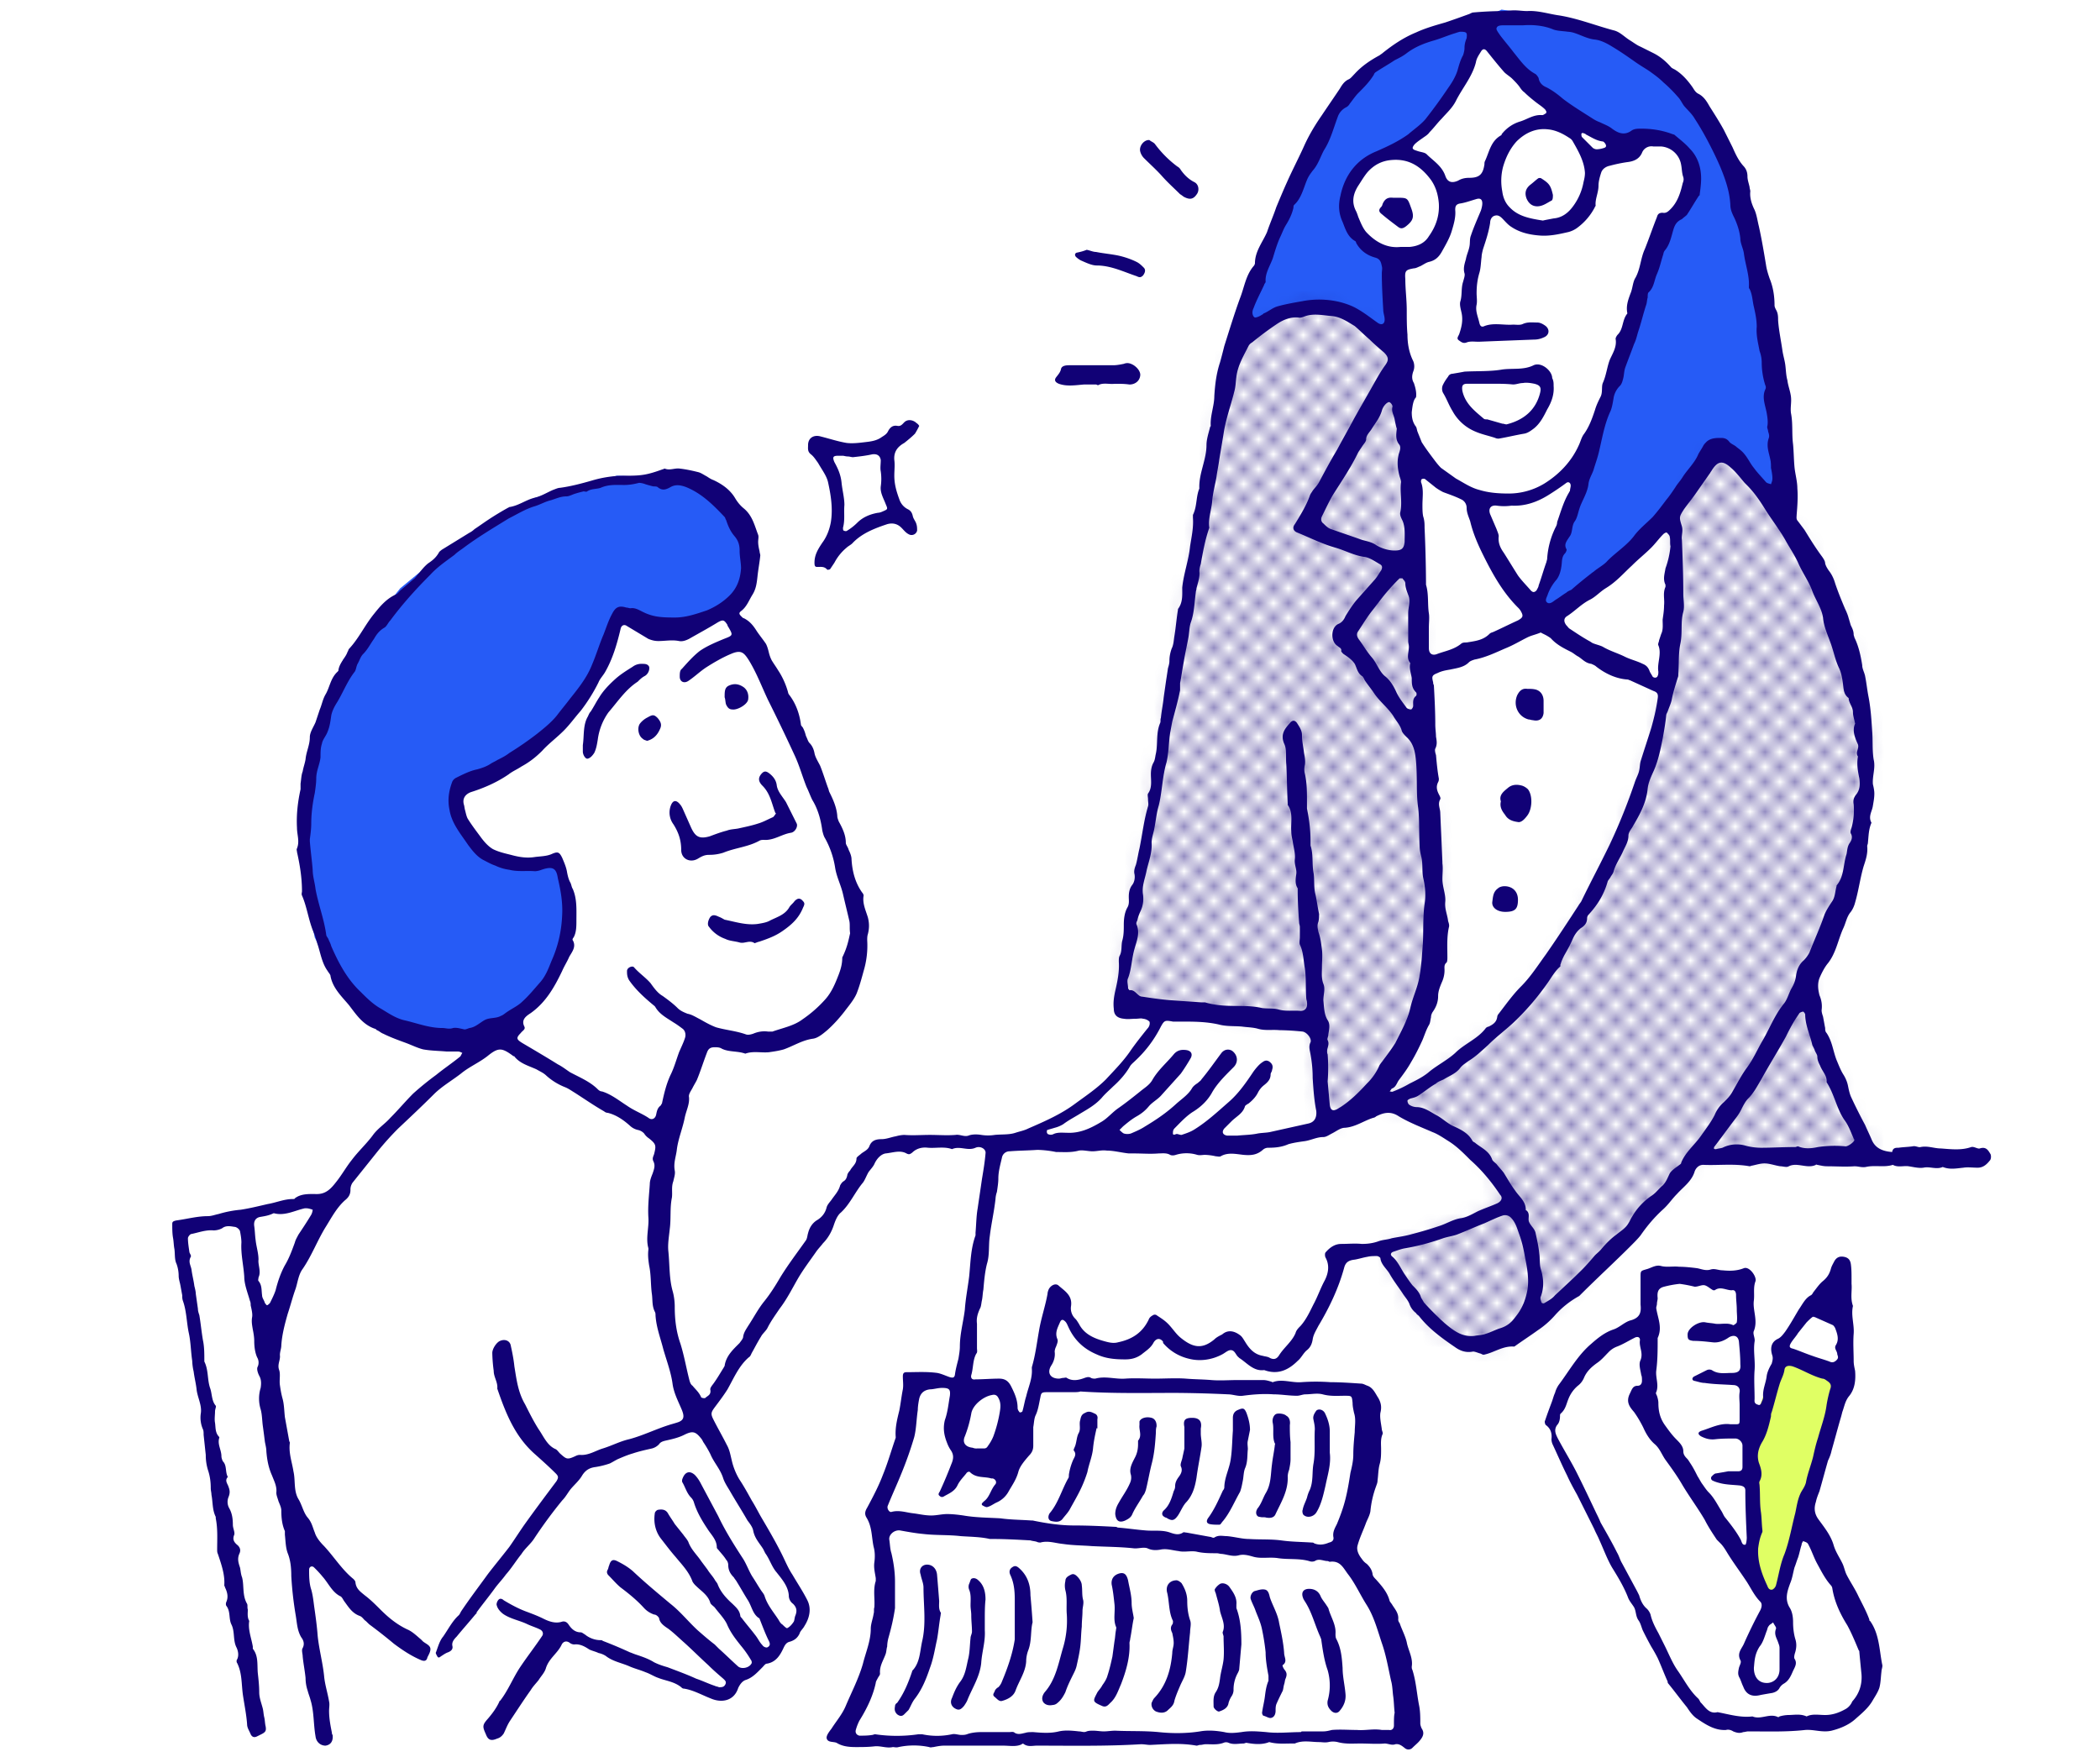
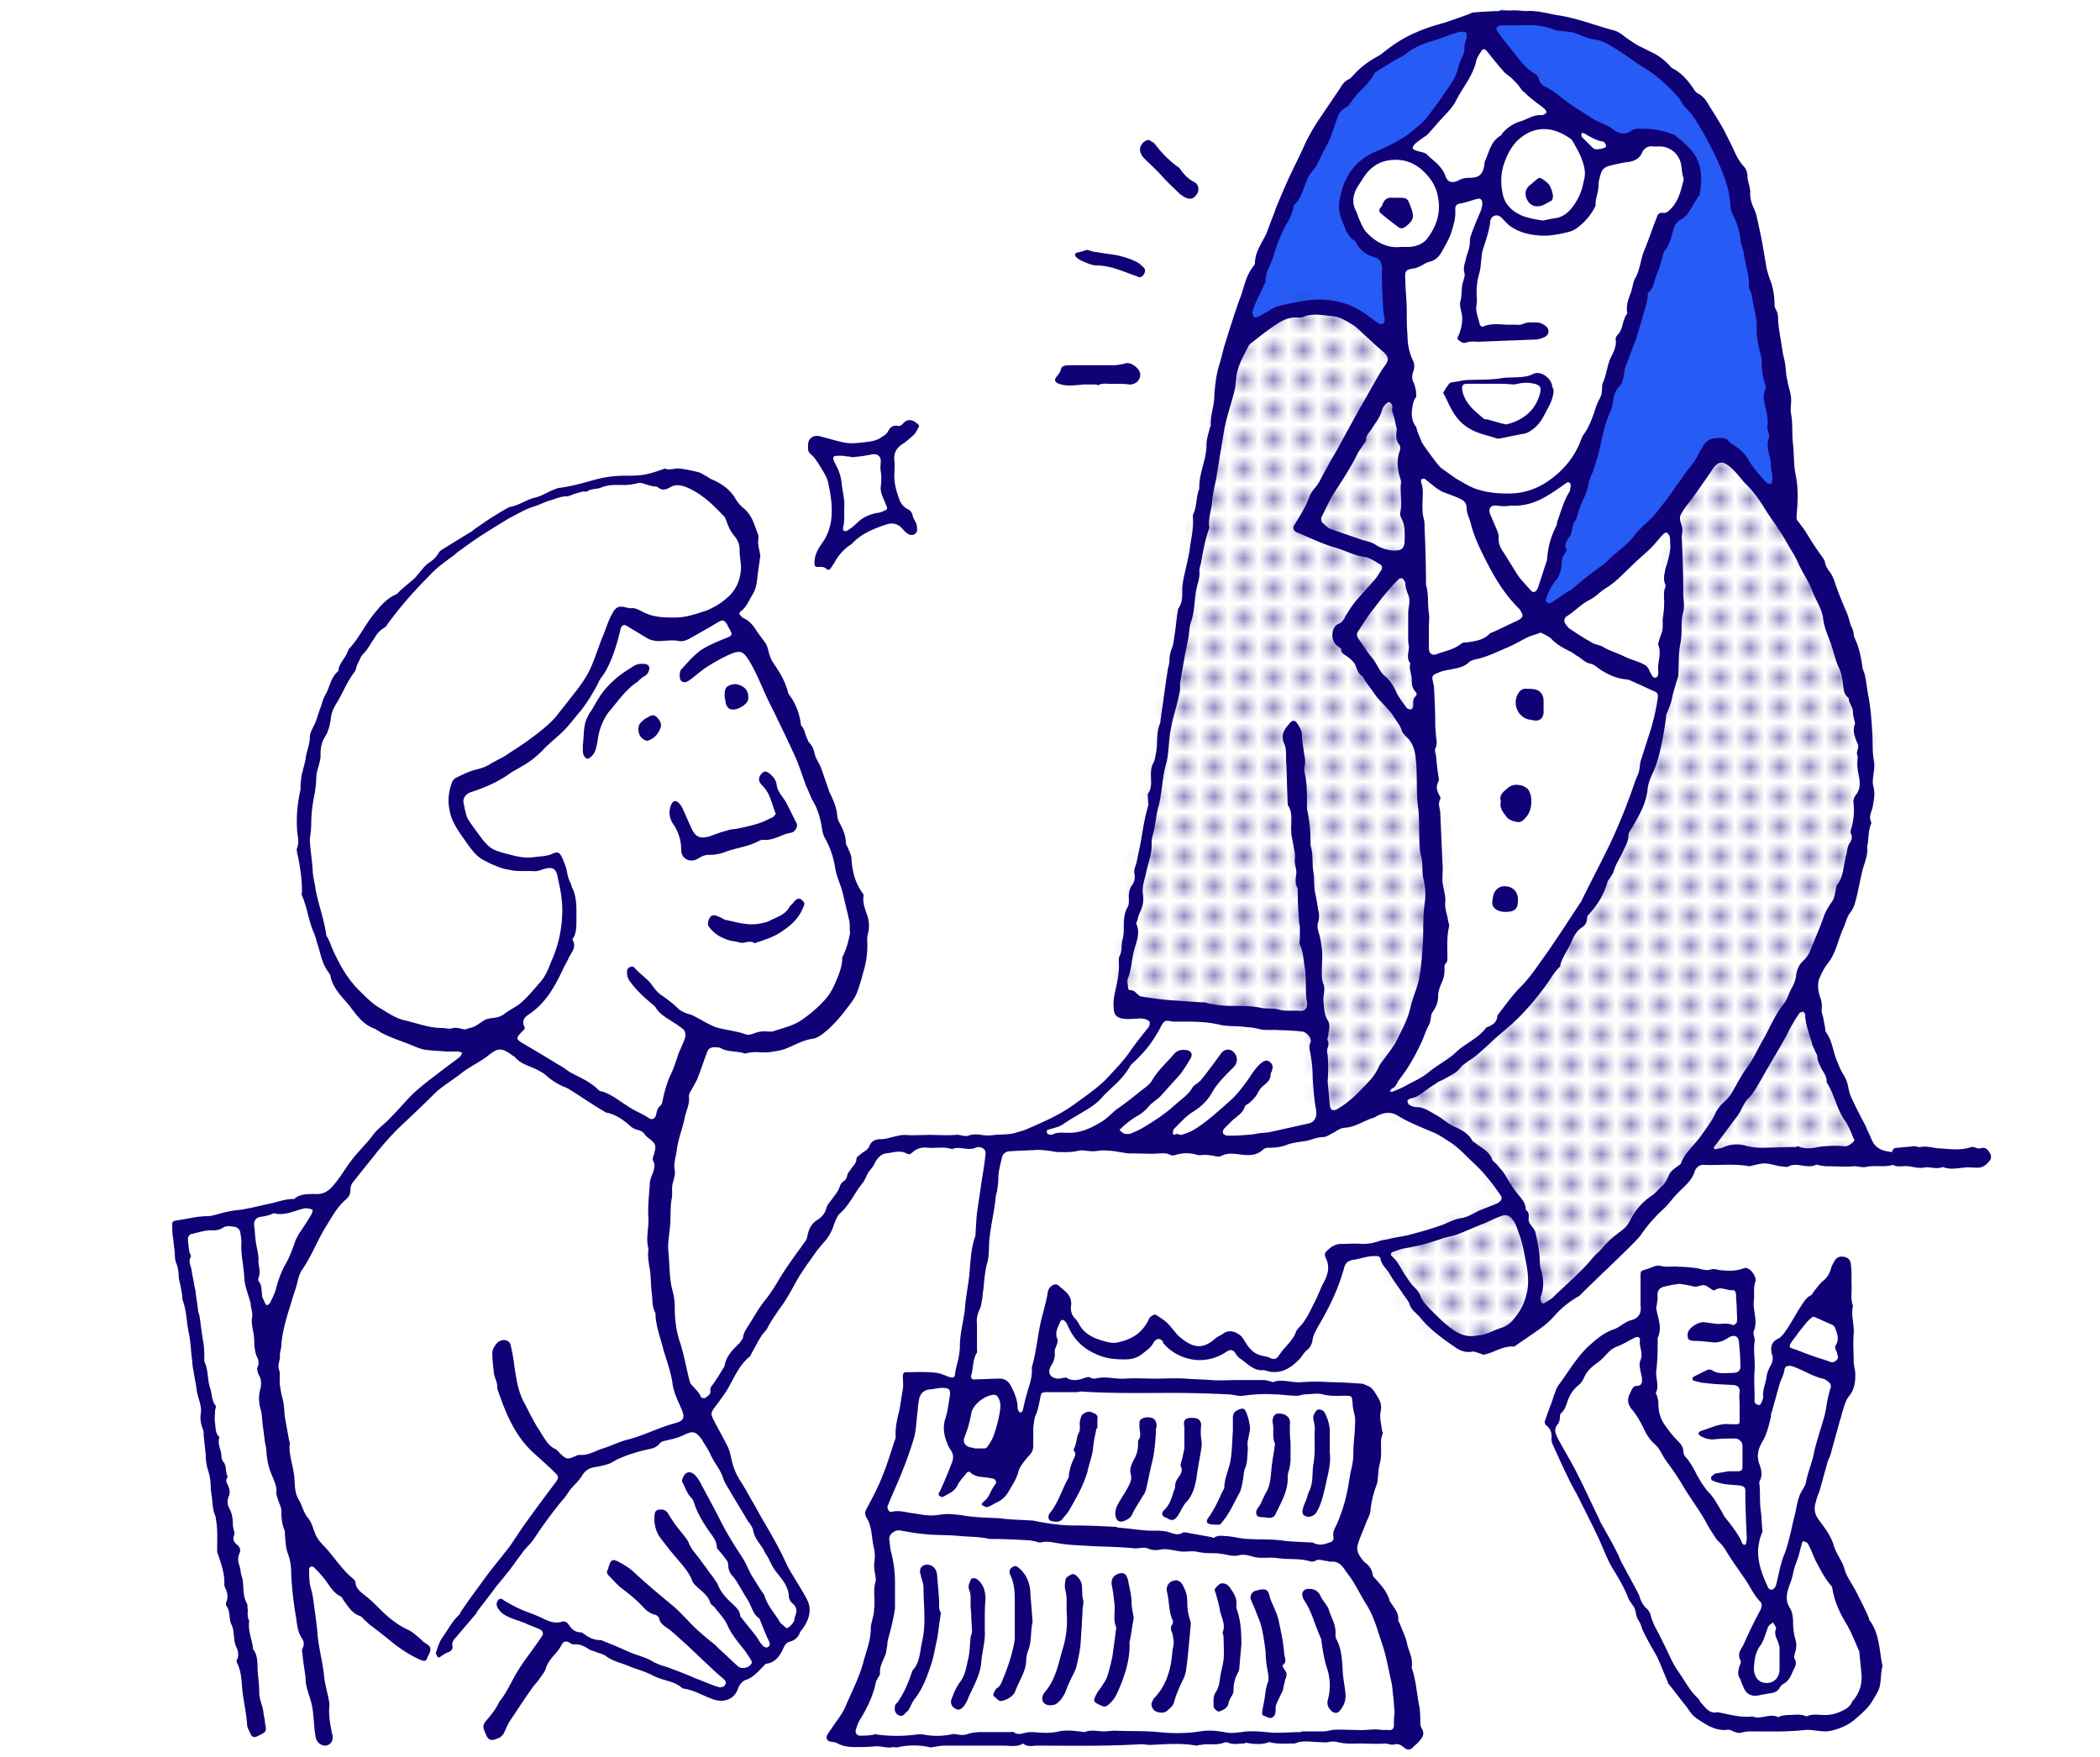
<svg xmlns="http://www.w3.org/2000/svg" fill="none" height="118" width="141">
  <g clip-path="url(#a)">
-     <path d="m31.038 52.52 3.254-1.436 3.973-2.92 1.914-3.11 1.58-3.637 2.918.766 2.489-.527 2.345-1.387s.67-2.346.766-2.49c.047-.143-1.436-3.828-1.436-3.828l-3.398-1.818-4.02-.192-5.503 1.484-5.265 2.967-3.78 3.11-3.829 4.786-1.914 4.595-.814 4.881v5.264l.814 3.925 1.58 3.206 2.344 2.106 3.542 1.483 4.45-.191 2.967-2.25 1.675-2.775s.335-3.11.383-3.302c.048-.144-.67-3.398-.67-3.398l-2.058.191-2.057-.43s-1.628-1.58-1.867-1.675c-.191-.096-.766-1.915-.766-1.915l.383-1.483Z" fill="#265BF6" />
-     <path d="m119.335 90.95 4.116 1.387-4.259 15.601-1.532-2.153-.287-9.045 1.962-5.79Z" fill="#E0FF64" />
    <path d="m93.586 23.043-.43-5.599-1.82-1.388-.813-2.488.479-2.297 2.584-1.34 1.962-1.293 2.297-3.158.718-2.489.096-1.579-6.174 2.489-3.11 3.397-2.776 5.36-2.44 5.935-1.34 4.594 3.445-2.489 2.728-.526 2.44 1.053 2.154 1.818ZM99.713 1.171l1.866 3.063 3.637 3.398 3.733 1.866 2.154-.287 1.914.478.814 2.058-1.053 2.345-.91.622-8.422 26.37 1.627-.049 4.259-3.206 3.924-4.69 2.058-3.254 4.499 4.403s-.335-4.355-.287-4.499c.047-.143-1.34-11.055-1.34-11.055l-1.34-6.508-2.489-4.834-2.441-2.728-3.589-2.536-3.924-.957-3.589-.526-1.101.526Z" fill="#265BF6" />
    <mask height="71" id="b" maskUnits="userSpaceOnUse" style="mask-type:alpha" width="52" x="75" y="20">
      <path d="m75.02 67.647 7.417-43.071 2.585-2.872 2.727-1.483 2.776.765 3.159 2.106 2.871 37.376-.718 6.556-2.871 5.839-3.924 2.776-1.149-7.227-12.874-.765ZM92.966 83.918l1.675 3.398 2.345 2.44 3.206.623 2.441-1.484 3.589-2.871 7.849-8.615 12.107.335-2.345-3.493-1.579-4.02-1.053-4.26s2.249-5.216 2.441-5.599c.191-.43 1.148-4.881 1.148-4.881l.623-5.743-1.484-7.322-2.536-5.503-6.174-7.131-2.871 4.786.335 5.072-.766 6.988-1.819 6.556-2.632 6.173-3.206 5.313-3.494 4.259-4.115 3.063-3.59 2.01 3.494 1.292 2.776 1.914 1.675 2.871-.862 1.293-7.178 2.536Z" fill="#fff" />
    </mask>
    <defs>
      <pattern height="2" id="c" patternUnits="userSpaceOnUse" width="2" x="0" y="0">
-         <circle cx=".5" cy=".5" fill="#110176" r=".4" />
        <circle cx="1.5" cy="1.5" fill="#110176" r=".4" />
      </pattern>
    </defs>
    <g mask="url(#b)">
      <path d="M0 0h141v118H0z" fill="url(#c)" />
    </g>
    <path d="M127.475 77.075c.335-.048.622-.048.957-.096.192-.048.383.096.527.048.478-.096.909.095 1.34.095.67.048 1.388.144 2.058-.095.191-.048.43.143.574.095.431-.143.574.144.718.383.048.096.048.335-.048.43-.192.24-.431.48-.814.48-.335 0-.67-.048-.957 0-.478.047-.909.143-1.388-.048-.43.191-.861-.048-1.292.047-.335.048-.67-.047-1.005-.095-.335-.048-.718.096-1.053-.096-.574.192-1.196 0-1.818.144-.287.047-.479-.048-.766-.048-.622.048-1.244 0-1.818 0-.24 0-.431-.048-.67-.096-.048 0-.096-.048-.096 0-.574.287-1.244-.191-1.819.096-.143.096-.383 0-.574 0-.335-.048-.718-.192-1.053-.192-.287 0-.574.096-.813.144-.048 0-.144.048-.192.048-1.053-.192-2.106-.048-3.111-.096-.287 0-.478.192-.574.43-.191.67-.766 1.054-1.196 1.532-.335.335-.575.718-.957 1.053-.575.526-1.053 1.1-1.484 1.723-.191.24-.431.478-.67.718-1.101 1.1-2.249 2.153-3.35 3.254l-.096.096a6.07 6.07 0 0 0-1.627 1.292 5.788 5.788 0 0 1-1.148 1.005c-.527.383-1.053.718-1.58 1.1h-.047c-.718-.047-1.293.383-1.915.527-.143.048-.191 0-.287-.048-.191-.048-.383-.144-.526-.144-.479.096-.862-.047-1.197-.287-.909-.622-1.77-1.244-2.44-2.105-.048-.048-.144-.096-.192-.192a1.306 1.306 0 0 1-.43-.574c-.096-.287-.335-.526-.48-.766-.286-.43-.621-.861-.86-1.292-.192-.335-.575-.622-.623-1.053 0-.048-.143-.143-.239-.143-.191 0-.43 0-.622.048-.287.047-.574.143-.861.191-.431.048-.623.191-.718.574-.383 1.388-1.005 2.68-1.723 3.877-.144.287-.335.574-.383.909-.048.287-.144.526-.383.718-.24.191-.383.526-.622.718-.622.622-1.34.957-2.25.622-.717.096-1.148-.479-1.674-.814l-.048-.048c-.191-.143-.24-.478-.526-.478-.192 0-.383.191-.575.287-.718.383-1.531.478-2.249.287a3.235 3.235 0 0 1-1.675-1.005c-.048-.048-.048-.096-.048-.144-.191-.239-.43-.239-.622.048-.191.383-.526.575-.814.814-.335.24-.67.335-1.1.335-.67 0-1.292-.048-1.915-.335-.909-.383-1.531-1.005-1.914-1.867-.048-.095-.096-.239-.191-.335-.192-.19-.287-.143-.383.096-.144.335-.335.67-.144 1.1.048.144-.047.336-.095.48a.888.888 0 0 0-.096.334c.048.336-.048.67-.24.958-.286.478-.047.861.527.861.096 0 .192-.048.287-.048.096 0 .192-.048.24 0 .382.24.813.144 1.196 0 .144-.048.287-.096.43 0 .096.048.192.048.288.048.67-.191 1.34.048 2.01 0 .67-.048 1.34 0 2.01 0 .67 0 1.387-.048 2.057 0 .575.048 1.15.048 1.723.096.575.048 1.149 0 1.723 0h1.77c.144 0 .336.048.48.096.047 0 .095.047.143.047.622-.239 1.244.048 1.914 0a13.437 13.437 0 0 1 1.962 0c.67 0 1.34.048 2.058.096.144 0 .287.096.431.144.383.143.526.526.718.813.191.335.24.622.143 1.005-.048.335.048.718.096 1.1 0 .097.096.24.048.336-.144.335-.096.67-.096 1.005 0 .335 0 .67-.096 1.005-.095.335-.095.766-.143 1.1 0 .144-.048.24-.096.383a6.561 6.561 0 0 0-.383 1.675c-.047.288-.191.527-.287.766-.191.527-.43 1.005-.574 1.532-.096.334.096.669.287.909.096.143.192.239.335.335.192.191.335.383.383.67 0 .143.144.287.24.383.382.43.765.861.908 1.435.048.096.144.192.192.287.191.288.43.575.383.958 0 .095.048.191.096.239.143.431.382.861.478 1.292.096.526.43 1.053.335 1.627 0 .096 0 .144.048.239.24.766.287 1.532.43 2.298.096.43.096.861.096 1.292 0 .095.048.239.096.335.191.287.096.526-.096.765-.143.192-.335.335-.526.527a.37.37 0 0 1-.479.048c-.191-.144-.383-.335-.67-.287-.239.095-.478-.048-.718-.048-.526.047-1.052 0-1.627 0-.526 0-1.005.047-1.531-.096a1.362 1.362 0 0 0-.622 0c-.24.048-.43 0-.622 0-.527 0-1.101-.144-1.627.096h-.192c-.526 0-1.005.047-1.531-.096-.479.191-1.005.143-1.532.048-.048 0-.143.048-.191.048-.335 0-.67.095-1.005-.048a.408.408 0 0 0-.335 0c-.383.143-.766.096-1.197.096-.143 0-.239.047-.382.047-.096 0-.144.048-.24.048-1.052-.191-2.058-.095-3.11-.048-.192 0-.383-.047-.622-.047-2.345.143-4.642.095-6.987.095-.288 0-.575.096-.862-.095-.048-.048-.143-.048-.143 0-.383.191-.814.095-1.245.095h-3.972c-.24 0-.478.048-.718.096-.095 0-.191.048-.287 0a4.955 4.955 0 0 0-2.058 0c-.143.048-.287 0-.383 0-.43.096-.813-.096-1.244-.048-.43.048-.813.048-1.244.048-.479 0-.91-.048-1.292-.287-.24-.096-.622 0-.67-.335 0-.192.191-.431.335-.622.335-.527.718-.957.957-1.532.383-.909.861-1.818 1.149-2.823.19-.766.526-1.532.526-2.345 0-.335.143-.67.191-1.005.048-.144 0-.287.048-.431.048-.574-.096-1.196.096-1.771v-.191c-.048-.335-.144-.67-.096-1.053.048-.335.048-.718-.048-1.053-.143-.67-.095-1.34-.478-1.962-.144-.239-.096-.431.048-.67.383-.718.765-1.436 1.053-2.201.334-.814.574-1.675.86-2.489v-.048c-.047-.622.097-1.196.24-1.77.096-.479.144-.957.24-1.436.047-.287 0-.574 0-.862 0-.191.047-.287.239-.287.67 0 1.34-.047 2.058.048.287.048.574.192.861.287.191.048.287.048.335-.143.048-.383.144-.718.24-1.1.047-.288.095-.575.095-.814 0-.862.24-1.676.335-2.489.048-.718.191-1.436.287-2.201.096-.91.096-1.867.43-2.776v-.192c.049-.526.049-1.1.144-1.627.096-.67.192-1.292.287-1.962.096-.574.192-1.148.24-1.723.048-.287-.335-.526-.67-.382-.527.239-1.053-.144-1.58.095-.526-.191-1.1-.048-1.627-.096-.382-.047-.765.048-1.052.335-.144.096-.192.144-.383.048-.431-.239-.91-.047-1.388 0-.335.048-.622.383-.766.718-.096.192-.24.335-.383.527-.143.239-.239.526-.383.718-.526.622-.86 1.435-1.483 2.01-.24.19-.383.574-.479.86-.143.432-.383.862-.717 1.197-.144.192-.288.335-.431.527-.43.622-.91 1.244-1.292 1.914-.383.67-.718 1.34-1.197 1.962-.287.43-.574.814-.813 1.292-.096.192-.335.383-.431.575-.24.382-.43.765-.622 1.1-.048.096-.096.24-.192.287-.67.575-1.005 1.388-1.435 2.154-.24.383-.527.766-.814 1.148-.287.383-.335.479-.143.862.287.574.622 1.148.909 1.723.191.335.24.67.335 1.052.096.431.287.91.526 1.293.287.43.575.957.814 1.388.24.382.43.765.622 1.1.479.814.957 1.627 1.388 2.489.24.478.43.957.718 1.388.335.574.718 1.148 1.005 1.722.287.575.143 1.197-.192 1.723-.096.192-.287.335-.335.527-.143.287-.335.43-.622.526-.24.048-.335.192-.43.383-.24.526-.527 1.005-1.15 1.101-.095 0-.19.143-.286.239-.335.335-.67.718-1.149.861-.24.096-.383.335-.478.527-.288.909-1.149 1.005-1.819.718-.622-.24-1.196-.575-1.819-.67-.095 0-.143-.048-.191-.096-.478-.383-1.053-.431-1.531-.622-.288-.096-.575-.287-.862-.383-.335-.144-.718-.239-1.053-.383-.526-.239-1.148-.335-1.627-.718a1.45 1.45 0 0 0-.478-.191c-.192-.096-.431-.144-.623-.239-.287-.192-.622-.383-1.005-.335a.512.512 0 0 1-.287-.096c-.239-.192-.478-.096-.574.143-.287.575-.861.91-1.053 1.58-.095.287-.335.526-.478.765-.192.24-.383.431-.527.67-.478.67-.909 1.34-1.388 2.058-.191.287-.287.575-.43.862-.096.143-.24.287-.431.335-.43.191-.622.095-.766-.287-.239-.527-.239-.623.144-1.053.287-.335.574-.718.766-1.149 0 0 0-.048.047-.048.527-.67.862-1.531 1.34-2.249.479-.718 1.005-1.388 1.484-2.106.096-.143.048-.335-.144-.43-.287-.144-.622-.24-.909-.383-.526-.24-1.1-.335-1.58-.67-.238-.192-.382-.383-.43-.622 0-.096.048-.24.144-.335.096-.096.239-.048.335.047.478.288 1.005.575 1.531.766.383.144.766.287 1.149.479.383.191.813.335 1.244.191.191-.048.335.048.43.192.192.287.431.526.814.526.096 0 .192.096.287.144.288.239.67.382 1.053.382.048 0 .096 0 .144.048a30 30 0 0 1 1.818.766c.144.048.24.096.383.144.43.143.862.287 1.244.526.288.144.575.239.91.335.622.239 1.292.479 1.914.766.43.143.814.335 1.244.478.096.048.192.048.287.096.192 0 .335 0 .431-.191.096-.192-.048-.288-.143-.383-.335-.287-.67-.575-1.005-.91-.527-.478-1.053-1.005-1.58-1.483-.383-.335-.718-.67-1.1-.957-.288-.192-.575-.383-.623-.718-.047-.096-.19-.239-.335-.239a1.63 1.63 0 0 1-.67-.431c-.478-.527-1.005-.957-1.579-1.388-.287-.239-.526-.526-.813-.814-.096-.095-.144-.239-.048-.382.048-.096.048-.192.096-.288.095-.335.239-.43.526-.287.383.192.718.383 1.053.67.813.766 1.675 1.484 2.536 2.202.67.526 1.197 1.196 1.819 1.77.383.335.765.67 1.148.958l.287.287c.431.383.862.813 1.293 1.196.239.192.765.096.909-.239 0-.048 0-.144-.048-.192a6.825 6.825 0 0 0-.67-.957c-.383-.478-.718-.909-.957-1.483-.192-.383-.527-.718-.814-1.101-.095-.096-.239-.191-.287-.287-.143-.527-.622-.814-.957-1.149a1.249 1.249 0 0 1-.24-.287c-.238-.67-.717-1.148-1.148-1.675-.335-.383-.622-.766-.957-1.196-.383-.479-.526-1.101-.43-1.723 0-.096.143-.239.239-.239.287-.048.526 0 .67.287.143.239.287.431.43.67l.575.718c.095.143.239.287.335.478.191.527.574.862.861 1.292l.43.575c.144.239.336.43.48.67.047.095.143.191.19.287.192.526.575.957 1.006 1.34.239.239.478.43.526.813 0 .048.048.096.096.144.287.383.622.766.91 1.148.19.24.286.479.478.67.048.096.239.192.335.144.191-.096.191-.239.095-.431-.239-.478-.43-1.005-.622-1.483 0 0 0-.048-.048-.048-.43-.287-.478-.814-.765-1.244-.24-.383-.479-.814-.718-1.197-.048-.096-.144-.191-.192-.287-.239-.239-.382-.479-.382-.861a.515.515 0 0 0-.144-.335c-.144-.24-.335-.431-.526-.67-.048-.048-.096-.096-.096-.144 0-.526-.383-.861-.622-1.244-.383-.574-.718-1.149-.91-1.771a.777.777 0 0 0-.191-.335c-.287-.287-.383-.67-.574-1.005-.048-.048-.048-.191 0-.287.143-.383.43-.574.813-.24.192.192.335.431.431.623l1.149 2.153c.478 1.005 1.052 1.915 1.675 2.872.239.383.382.813.622 1.196.191.287.383.622.574.909.096.144.191.24.24.383.19.622.621 1.101.956 1.627.048.096.144.24.24.288.095.095.287.287.335.239.191-.096.335-.287.43-.431.048-.096.048-.239.096-.383.144-.335.096-.574-.144-.813a.683.683 0 0 1-.287-.575c-.048-.622-.478-1.1-.813-1.531-.335-.383-.479-.909-.766-1.292a76.743 76.743 0 0 0-.143-.287c-.24-.383-.575-.718-.67-1.244-.048-.24-.24-.479-.383-.67-.383-.67-.814-1.34-1.197-2.01-.143-.24-.335-.527-.43-.814-.192-.622-.623-1.053-.862-1.627a7.213 7.213 0 0 0-.478-.814c-.048-.095-.096-.191-.144-.239-.383-.479-.574-.526-1.148-.24-.383.192-.814.288-1.245.384-.191.047-.335.095-.43.239a.994.994 0 0 1-.48.287c-.43.096-.86.191-1.291.335-.335.096-.67.24-1.005.383-.192.096-.335.191-.527.287a5.605 5.605 0 0 1-.957.24c-.383.047-.67.19-.909.573-.192.336-.527.623-.766.91-.191.239-.335.526-.574.766a31.337 31.337 0 0 0-1.866 2.536c-.24.383-.623.67-.862 1.053-.383.478-.67.957-1.053 1.388-.239.335-.526.622-.765.957-.383.526-.814 1.053-1.197 1.579 0 .048 0 .096-.048.096-.43.526-.861 1.005-1.292 1.531-.191.192-.335.383-.287.622.048.192-.048.335-.287.431-.144.048-.287.144-.43.239-.096.048-.192.192-.288.048-.048-.096-.143-.239-.096-.287.144-.383.24-.766.479-1.053.335-.478.622-1.053 1.053-1.436.048-.047.096-.143.143-.239.575-.861 1.197-1.675 1.819-2.536.478-.622.957-1.197 1.436-1.819.335-.478.67-1.005 1.005-1.483.717-1.005 1.435-1.962 2.153-2.92.144-.239.144-.335-.048-.526-.43-.43-.861-.814-1.34-1.244-1.388-1.197-2.01-2.776-2.584-4.451.048-.43-.24-.766-.24-1.196a10.085 10.085 0 0 1-.095-1.197c0-.287.287-.718.526-.813.336-.144.67 0 .718.335.096.43.192.909.24 1.387.143.862.239 1.723.717 2.537.288.574.575 1.148.91 1.675.335.478.574 1.1 1.148 1.34.096.048.192.191.287.287.431.383.479.43 1.005.191.096-.047.192-.095.335-.095.575.048 1.053-.287 1.532-.431.622-.191 1.148-.479 1.77-.622.91-.24 1.771-.67 2.68-.957.144-.048.336-.096.479-.144.526-.143.574-.383.383-.861-.24-.575-.526-1.101-.622-1.723-.096-.766-.383-1.531-.622-2.345-.192-.766-.479-1.484-.527-2.297 0-.096 0-.144-.048-.24-.191-.382-.143-.765-.191-1.148-.096-.67-.048-1.292-.191-1.962-.048-.335-.096-.67-.048-1.053v-.096c-.192-.67.048-1.388 0-2.058-.048-.765.048-1.531.095-2.249 0-.24.096-.478.192-.718.095-.287.191-.526.048-.813-.096-.192 0-.335.047-.479.144-.574.144-.67-.334-1.053a1.118 1.118 0 0 1-.335-.335.777.777 0 0 0-.431-.239 1.14 1.14 0 0 1-.527-.287c-.43-.383-.909-.718-1.483-.861a.365.365 0 0 1-.24-.096c-.67-.383-1.292-.814-1.962-1.245-.239-.143-.43-.287-.67-.382a4.158 4.158 0 0 1-1.244-.766c-.191-.191-.43-.287-.67-.43-.526-.24-1.1-.384-1.483-.862 0-.048-.096 0-.096-.048-.718-.526-.957-.574-1.627-.048-.575.479-1.292.766-1.867 1.244-.622.479-1.292.862-1.818 1.388-.766.766-1.58 1.532-2.393 2.297-.479.479-.91.958-1.34 1.484l-1.723 2.153a.808.808 0 0 0-.143.479c0 .335-.144.526-.383.718-.527.478-.862 1.1-1.245 1.723-.574.909-.957 1.962-1.579 2.871-.287.383-.335.91-.478 1.34-.192.526-.335 1.1-.527 1.675-.191.67-.383 1.388-.43 2.106 0 .24-.096.43-.096.67.048.335-.192.622-.048 1.005.096.287 0 .67.048 1.005.048.335.096.622.191.957.096.383.096.766.144 1.196l.287 1.58c0 .047.048.095.048.143-.096.67.143 1.292.239 1.914.144.623 0 1.293.335 1.867.24.383.335.909.622 1.244.287.335.335.67.479 1.005.095.335.383.67.622.909.67.718 1.196 1.58 1.962 2.202.048.048.144.143.144.239.047.431.335.622.622.861.383.288.718.623 1.053.958.526.526 1.1 1.005 1.818 1.34.335.143.622.43.91.67l.143.143c.191.144.43.239.479.431.047.191-.096.431-.192.622-.048.239-.191.287-.43.191-.67-.287-1.245-.67-1.82-1.1a35.706 35.706 0 0 0-1.579-1.245c-.143-.095-.239-.239-.382-.335-.096-.095-.192-.239-.335-.287-.527-.191-.766-.622-1.053-1.005-.096-.143-.144-.287-.287-.335-.527-.287-.766-.861-1.149-1.292a7.352 7.352 0 0 0-.574-.622c-.144-.144-.335-.048-.335.144 0 .43 0 .909.143 1.34.096.335.144.717.192 1.1.096.67.191 1.34.24 2.01.095.91.334 1.771.43 2.68.048.575.24 1.149.335 1.723.048.192 0 .431 0 .622 0 .527.096 1.005.191 1.484 0 .048 0 .095.048.143.048.431-.143.67-.478.718-.335 0-.623-.239-.67-.622-.144-.813-.096-1.675-.335-2.441-.048-.191-.144-.43-.192-.622a2.708 2.708 0 0 1-.143-.861c-.048-.479-.144-.957-.192-1.436 0-.191-.096-.431 0-.574.144-.287.048-.527-.096-.718-.287-.479-.287-1.005-.382-1.531a23.7 23.7 0 0 1-.288-2.585c0-.526-.047-1.053-.239-1.531-.143-.383-.143-.814-.191-1.244v-.24c-.192-.43-.24-.909-.24-1.387 0-.192-.095-.383-.191-.623-.048-.191-.143-.382-.143-.574.047-.43-.144-.766-.288-1.148-.239-.527-.335-1.053-.382-1.628 0-.191-.048-.382-.096-.622-.048-.383-.096-.765-.144-1.1-.048-.383-.048-.766-.143-1.101a2.448 2.448 0 0 1 0-1.436c.047-.287.047-.574-.096-.813-.096-.192-.192-.479-.096-.623a.686.686 0 0 0-.048-.622c-.143-.335-.191-.718-.191-1.1 0-.24-.048-.527-.096-.766-.048-.287-.096-.527-.048-.814.048-.239-.047-.574-.095-.813 0-.096 0-.192-.048-.287-.144-.527-.383-1.101-.383-1.627-.048-.766-.24-1.532-.191-2.298 0-.239-.048-.526-.096-.765-.048-.144-.24-.287-.383-.287-.287-.048-.574-.096-.814.095a1.275 1.275 0 0 1-.574.144c-.526-.048-1.005.143-1.484.24-.095 0-.239.19-.239.286 0 .287.048.575.096.91 0 .095.143.239.096.335-.192.335 0 .574.047.861.048.383.144.718.192 1.1.048.192.096.383.096.527l.143 1.005c0 .144.048.287.096.43.096.575.143 1.102.24 1.676.095.43.095.91.095 1.34v.096c.287.574.191 1.196.383 1.77.143.383.095.862.383 1.197.047.047-.048.239-.048.382 0 .24-.048.527 0 .766.048.335 0 .67.287.957v.048c-.144.43.143.814.143 1.244 0 .096.048.24.096.335.287.287.144.718.335 1.053-.24.24 0 .479.048.67.096.24.096.431 0 .67a.867.867 0 0 0 .048.766c.191.335.24.718.24 1.101 0 .239.143.478.095.67-.144.335 0 .526.24.718.19.191.19.382.095.574-.144.335-.048.622.048.909.048.191.048.431.143.67.144.574 0 1.196.335 1.771.048.095 0 .239.048.383 0 .239-.048.526.096.765-.096.575.143 1.149.24 1.723v.144c.382.478.286 1.053.334 1.627.048.431.096.861.096 1.292 0 .383.143.718.24 1.101.047.191.047.383.095.574.048.191.048.431.096.622.048.287 0 .383-.287.527l-.288.143c-.191.096-.335.048-.43-.143-.096-.24-.24-.431-.24-.67-.047-.67-.191-1.34-.287-2.01-.095-.718-.048-1.436-.383-2.106-.047-.048-.047-.192 0-.239.144-.288.048-.623-.047-.814-.24-.479-.096-1.053-.335-1.531-.192-.383-.048-.862-.335-1.245-.048-.048-.048-.191 0-.287.143-.335.047-.67-.096-.957 0-.048-.048-.096-.048-.144.048-.717-.192-1.387-.43-2.105-.049-.096-.049-.192-.049-.287 0-.718.048-1.388-.095-2.106v-.096c-.24-.478-.192-1.005-.288-1.483 0-.144-.047-.287-.047-.431 0-.43-.048-.814-.192-1.244a3.401 3.401 0 0 1-.143-1.005c-.048-.431-.096-.91-.144-1.34 0-.144 0-.287-.048-.383a1.956 1.956 0 0 1-.143-1.053c.095-.574-.24-1.1-.287-1.675-.048-.383-.144-.766-.192-1.148a3.691 3.691 0 0 1-.096-.718c-.095-.623-.095-1.293-.239-1.915-.143-.718-.143-1.435-.383-2.105-.048-.144-.048-.24-.048-.383-.048-.24-.095-.527-.143-.766-.048-.191-.096-.383-.096-.526a2.43 2.43 0 0 0-.143-.814c-.144-.287-.096-.67-.144-1.005-.048-.24-.048-.526-.096-.766-.048-.287-.048-.622-.048-.909 0-.143.048-.191.287-.24.718-.095 1.388-.286 2.106-.286.24 0 .479-.096.718-.144.479-.143.957-.24 1.484-.287.622-.096 1.196-.24 1.818-.383.575-.096 1.1-.335 1.675-.335.048 0 .144 0 .144-.048.43-.335 1.005-.287 1.483-.287.622 0 .957-.383 1.292-.813.383-.479.67-1.005 1.053-1.484.431-.574.957-1.053 1.388-1.627.335-.479.814-.766 1.197-1.197.526-.526 1.005-1.1 1.53-1.627.48-.43 1.006-.861 1.532-1.244.527-.43 1.101-.813 1.628-1.244.047-.048.095-.192.143-.24-.096-.047-.191-.095-.287-.095h-.766c-.526-.048-1.053-.048-1.58-.144-.382-.095-.765-.287-1.148-.43-.526-.192-1.053-.383-1.531-.623-.144-.047-.287-.191-.43-.239-.049-.048-.096-.096-.144-.096-.814-.287-1.245-.957-1.723-1.579-.479-.574-1.1-1.148-1.244-1.962 0-.096-.144-.24-.192-.335-.383-.526-.478-1.196-.67-1.77-.096-.288-.143-.575-.287-.862-.335-.814-.43-1.675-.766-2.44-.047-.096 0-.192 0-.288 0-.91-.143-1.77-.335-2.632 0-.096-.047-.144 0-.24.192-.478 0-.909 0-1.387-.047-.862.048-1.723.24-2.584v-.383c.047-.287.047-.575.143-.814.048-.287.144-.526.192-.813.048-.527.287-.958.287-1.484 0-.335.239-.67.383-1.005l.287-.861c.143-.335.191-.67.383-1.005.287-.479.335-1.101.813-1.532l.048-.048c.048-.526.479-.861.622-1.292.048-.048.048-.143.096-.191.67-.718 1.053-1.58 1.675-2.345.383-.479.813-1.005 1.436-1.292.143-.048.239-.192.335-.287.334-.288.622-.527.957-.814.095-.096.191-.24.287-.335.191-.24.383-.479.622-.67.287-.191.526-.383.718-.718.048-.095.143-.143.191-.191l1.867-1.149a1.45 1.45 0 0 0 .335-.24c.287-.19.622-.43.909-.621.43-.287.91-.574 1.34-.814.048 0 .048-.048.096-.048.622-.095 1.1-.478 1.675-.622.43-.096.813-.335 1.244-.526.143-.048.335-.144.478-.144.718-.096 1.436-.287 2.106-.478a7.722 7.722 0 0 1 2.345-.335c1.005 0 1.388-.048 2.44-.431.049 0 .096-.048.144-.048.335.144.67-.048 1.005 0 .431.048.862.144 1.245.24.191.047.383.19.574.287.143.095.287.191.43.239.623.287 1.15.67 1.484 1.244.144.24.335.479.574.67.575.479.718 1.149.958 1.77.047.144 0 .288 0 .48 0 .19.047.43.095.622 0 .095.048.19.048.287-.048.478-.143.957-.191 1.435-.048.431-.096.814-.335 1.197-.24.383-.383.813-.766 1.1-.191.144-.096.24.048.383.048.048.096.096.143.096.383.191.623.479.862.861.191.288.43.575.622.862.096.191.144.383.191.574.048.192.096.335.192.527.143.239.287.43.43.67.288.43.527.957.67 1.483 0 .048.048.144.096.191.431.575.67 1.245.766 1.963 0 .095.096.143.143.239.096.191.144.335.192.526.096.192.144.383.24.479.19.191.286.43.334.67.048.287.24.574.383.861.192.479.335.957.526 1.484.048.096.048.191.096.287.24.479.479 1.005.527 1.58 0 .143.047.239.095.382.24.43.479.91.479 1.436 0 .143.144.287.191.478.096.192.192.431.192.623.048.813.24 1.579.718 2.249a.363.363 0 0 1 .095.191c-.095.527.144 1.005.288 1.484.095.383.095.718 0 1.1-.048.144-.048.288-.048.431a5.925 5.925 0 0 1-.24 2.058c-.143.526-.287 1.053-.478 1.531-.192.431-.527.814-.814 1.197-.335.43-.718.861-1.148 1.244-.287.24-.622.527-.957.574-.718.096-1.293.479-1.963.718-.335.096-.67.144-1.005.192-.526.048-1.052-.096-1.579.095-.526-.191-1.1-.095-1.58-.335-.143-.095-.334-.095-.478-.095-.287 0-.43.095-.526.383-.24.622-.43 1.244-.67 1.818-.096.191-.192.335-.287.526-.096.192-.287.431-.24.623.048.478-.191.909-.287 1.387-.143.718-.43 1.388-.526 2.106-.048.479-.24.91-.144 1.436.048.24-.047.479-.095.718-.144.383-.048.766-.096 1.1-.144.718-.048 1.388-.144 2.106-.047.479-.143 1.005-.095 1.484.095.909.047 1.818.287 2.68.096.335.143.718.143 1.052 0 .862.096 1.675.383 2.49.24.765.383 1.578.575 2.344.047.192.095.383.239.479.191.239.43.43.574.765 0 .048.24.096.287.048.144-.143.383-.191.335-.526-.048-.144.144-.335.24-.479.239-.335.43-.67.67-1.053 0-.047.047-.047.047-.095.096-.67.575-1.101 1.005-1.532.096-.143.24-.287.24-.43.047-.288.191-.48.335-.718.382-.575.67-1.149 1.1-1.675.383-.479.718-1.005 1.053-1.58.526-.861 1.149-1.675 1.723-2.488.096-.144.096-.335.144-.479.095-.383.287-.67.574-.861.335-.192.574-.479.67-.862.048-.191.191-.334.335-.526.191-.287.478-.574.574-.957.048-.096.144-.24.24-.287.143-.096.19-.192.239-.383 0-.096.095-.24.191-.335.144-.287.43-.43.43-.814 0-.095.24-.239.336-.335.191-.143.43-.239.526-.478.144-.383.43-.479.814-.479.335 0 .67-.143.957-.191a2.4 2.4 0 0 1 .574-.096c.574.048 1.149 0 1.723 0 .574 0 1.149.048 1.723 0 .287-.048.574.144.861.048.24-.096.575-.096.862-.048a2.9 2.9 0 0 0 .909 0c.478-.048.957 0 1.388-.143.287-.096.574-.144.861-.288 1.1-.478 2.202-.957 3.159-1.675.718-.526 1.436-1.005 2.058-1.627.574-.622 1.196-1.244 1.675-1.962.335-.478.717-.957 1.1-1.436.144-.143.192-.335.144-.478a.713.713 0 0 0-.43-.192c-.144-.047-.288 0-.48 0-.287 0-.526.048-.813 0-.479-.047-.67-.287-.67-.67-.048-.382 0-.765.096-1.196.143-.622.287-1.292.239-1.962 0-.144 0-.287.048-.383.191-.335.096-.718.191-1.053.096-.335.096-.718.096-1.053 0-.383.048-.813.24-1.148.143-.24.095-.479.095-.718 0-.287.048-.574.24-.814.143-.191.19-.478.143-.718-.048-.19 0-.382.096-.622.095-.335.143-.717.239-1.1.191-.91.287-1.867.574-2.824.048-.143 0-.287 0-.478 0-.144-.048-.288 0-.383.287-.383.192-.862.192-1.292 0-.287.047-.575.191-.814.096-.191.096-.383.144-.574.143-.67 0-1.388.287-2.058.048-.096 0-.24.048-.335.047-.479.143-.91.191-1.388l.143-1.005c.048-.335.096-.622.144-.957.048-.144.096-.335.096-.479 0-.287.048-.526.143-.813.144-.287.144-.574.192-.862.096-.574.143-1.196.24-1.77v-.048c.334-.43.286-.957.286-1.436.096-.957.431-1.818.527-2.776.095-.622.239-1.244.191-1.914v-.191c.287-.575.192-1.197.43-1.77-.047-1.006.48-1.915.48-2.92 0-.383.143-.814.239-1.197 0-.047.047-.047.047-.095-.047-.67.24-1.34.24-2.01.048-.766.143-1.532.383-2.25.095-.334.191-.717.287-1.1.335-1.053.67-2.154 1.053-3.207.287-.718.382-1.531.909-2.153a.362.362 0 0 0 .096-.192c0-.813.526-1.435.813-2.105.192-.575.43-1.101.622-1.675.24-.575.479-1.149.718-1.675.383-.862.814-1.675 1.197-2.537.335-.717.717-1.34 1.148-1.962.383-.574.814-1.196 1.197-1.77.143-.24.287-.479.574-.623.143-.047.287-.239.43-.382.48-.527 1.053-.91 1.675-1.245.048-.048.144-.095.192-.143.718-.575 1.436-1.053 2.25-1.388.621-.287 1.291-.479 1.961-.67.575-.192 1.101-.383 1.627-.574.096-.048.192-.096.24-.096a24.366 24.366 0 0 1 1.866-.096c.287 0 .622-.048.909-.048.288 0 .575.048.862.048.718-.048 1.436.192 2.106.287 1.244.192 2.44.67 3.685 1.005.43.096.717.431 1.1.67.239.144.479.335.718.431l.861.43c.479.24.862.575 1.197.958.048.048.143.096.239.143.479.288.862.718 1.197 1.197.095.143.191.335.382.43.383.192.575.527.766.862.335.526.67 1.053.957 1.58l.575 1.148c.191.43.382.861.717 1.244.192.191.288.43.288.718 0 .24.095.479.143.718 0 .095.048.191.048.287-.048.43.096.861.287 1.244.144.335.192.718.287 1.1.192.862.335 1.724.479 2.585.048.335.143.622.239.91.239.574.335 1.196.335 1.818 0 .096.048.191.096.287.143.24.143.479.143.718.048.67.192 1.34.288 2.01.047.335.143.622.191.957.048.335.048.718.144 1.053.047.383.191.718.239 1.1.048.384-.048.719 0 1.101.143.718.048 1.388.143 2.106.048.526.048 1.005.096 1.531.048.479.192.957.192 1.436.047.574 0 1.197-.048 1.77 0 .144-.048.288.095.431l.431.575c.383.622.766 1.244 1.196 1.818.096.144.192.287.192.431.048.191.144.335.239.479.192.239.335.526.431.861.191.574.431 1.149.67 1.723.096.191.191.43.239.622.048.144.096.335.144.479.095.191.191.382.191.622 0 .048.048.143.048.191.287.574.431 1.244.526 1.867 0 .239.144.478.192.717.096.479.143.957.239 1.436.144.766.192 1.532.239 2.297.048.622 0 1.245.096 1.867.144.574-.096 1.1-.048 1.675.048.191.096.43.096.622 0 .287-.048.526-.096.813-.048.383-.335.718-.095 1.149-.192.43-.192.861-.24 1.34 0 .096-.048.143-.048.24.048.478-.095.908-.239 1.34-.239.813-.335 1.626-.574 2.44-.048.191-.144.43-.287.622-.287.335-.335.766-.527 1.148-.335.766-.478 1.628-1.005 2.298-.239.287-.43.67-.574 1.005-.143.382-.096.765 0 1.148.144.335.192.67.144 1.005 0 .144.048.287.095.43.048.24.096.527.144.767 0 .095 0 .239.096.335.382.574.43 1.196.67 1.818.143.335.287.718.478 1.005.144.24.239.479.287.718.048.24.096.478.192.718.287.622.622 1.292.957 1.914.143.335.287.622.431.957.239.622.765.814 1.387.862.048-.287.24-.287.431-.287ZM124.556 48.6c-.048-.287-.144-.527-.144-.766 0-.383-.287-.622-.287-.957-.335-.24-.335-.574-.383-.957-.048-.335-.095-.67-.239-1.005-.287-.574-.383-1.197-.622-1.819-.192-.526-.431-1.053-.479-1.627-.095-.622-.478-1.148-.717-1.77-.24-.67-.67-1.245-.958-1.915-.239-.526-.574-1.005-.861-1.531-.383-.67-.861-1.292-1.292-1.962-.383-.622-.766-1.197-1.292-1.723l-.144-.144c-.287-.335-.574-.718-.909-1.005-.574-.526-.909-.478-1.34.24-.048.047-.048.095-.096.143l-1.005 1.436c-.239.335-.478.622-.718.957-.335.526-.335.526-.143 1.148.095.335-.048.623 0 .91.048 1.196.095 2.393.095 3.637 0 .383.096.813 0 1.196-.191.67-.047 1.388-.191 2.106-.144.67-.096 1.34-.144 2.058 0 .096 0 .191-.047.287-.144.479-.288.91-.383 1.388-.048.287-.192.574-.287.861-.048.096-.096.192-.096.24-.048.526-.144 1.052-.239 1.579-.144.718-.288 1.436-.575 2.106-.191.43-.383.813-.43 1.244-.096 1.005-.575 1.818-1.053 2.632-.096.143-.239.335-.239.526 0 .431-.24.766-.383 1.101-.192.43-.479.814-.622 1.34-.048.143-.144.24-.192.335-.048.096-.143.191-.191.287-.24.861-.67 1.58-1.292 2.25a.365.365 0 0 0-.096.239c0 .335-.192.526-.431.67-.287.239-.431.478-.574.813-.144.335-.335.67-.527 1.005-.095.192-.191.383-.239.575-.048.047 0 .19-.048.19-.383.336-.622.814-.909 1.197a17.109 17.109 0 0 1-2.297 2.632c-.527.479-1.101.91-1.627 1.436-.431.383-.814.766-1.292 1.053-.192.144-.431.287-.575.479-.287.382-.718.526-1.1.765-.192.096-.383.144-.527.287-.43.24-.813.575-1.196.814-.144.096-.335.144-.527.191-.095.048-.191.096-.191.144 0 .096.048.24.144.287a.924.924 0 0 0 .478.144c.479 0 .862.287 1.292.526.383.191.718.526 1.1.718.527.24 1.054.479 1.34 1.005.049.096.145.096.24.191.43.335.909.527 1.101 1.101.048.096.191.191.287.287.144.192.335.383.479.575.239.382.478.813.765 1.196.287.43.718.718.718 1.292 0 0 0 .048.048.048.287.24.048.574.191.813.144.288.383.431.431.766.096.43.192.862.239 1.34.048.335 0 .67.096 1.005.192.622.239 1.244 0 1.867-.048.095 0 .239.048.382 0 .048.144.096.191.048.24-.143.527-.287.718-.526.622-.575 1.245-1.149 1.819-1.723.287-.287.574-.622.861-.957.144-.144.335-.287.479-.479.287-.335.622-.67.957-.909.287-.24.622-.43.814-.766.095-.143.143-.287.239-.43a4.257 4.257 0 0 1 1.34-1.436c.287-.192.478-.479.718-.67.239-.24.335-.526.478-.814.144-.239.479-.43.718-.622.048-.048.048-.048.048-.096.287-.717.909-1.196 1.34-1.818.335-.479.67-.91.909-1.388a2.22 2.22 0 0 1 .622-.861c.192-.192.383-.383.527-.623.335-.574.622-1.148 1.005-1.674.43-.575.718-1.245 1.053-1.819.478-.814.813-1.723 1.435-2.489.24-.287.335-.717.527-1.052.143-.24.239-.479.287-.766.048-.43.191-.814.526-1.1.144-.144.287-.336.383-.527.335-.862.718-1.675 1.005-2.537.144-.335.335-.622.527-.909.191-.287.191-.67.287-1.005v-.048c.526-.622.43-1.388.67-2.105.047-.24.047-.479.191-.718.144-.192.239-.431.096-.67-.048-.096 0-.24.048-.383a4.442 4.442 0 0 0 .143-1.58c-.048-.239 0-.43.144-.621.287-.336.287-.718.239-1.101-.096-.479-.191-.957-.096-1.484-.191-.287.096-.526 0-.813-.239-.527-.383-.957-.191-1.388ZM89.142 72.624l.144 1.58c.047.334.191.43.478.286.096-.048.144-.096.24-.143.67-.431 1.244-1.005 1.77-1.58a3.86 3.86 0 0 0 .814-1.148c.047-.144.191-.287.287-.43.287-.384.574-.767.813-1.15.383-.765.814-1.53 1.005-2.344.144-.67.431-1.245.575-1.915.143-.67.191-1.388.239-2.058.096-1.005 0-2.01.143-3.014.096-.575.048-1.149-.095-1.771-.096-.479 0-.957-.144-1.484a2.828 2.828 0 0 1-.096-.67c-.047-.861 0-1.723-.095-2.536-.144-1.005-.048-2.058-.144-3.11-.048-.575-.143-1.197-.622-1.628-.143-.144-.287-.287-.335-.43-.096-.383-.383-.67-.574-1.006-.383-.574-.91-.957-1.292-1.531-.192-.287-.431-.574-.622-.861-.048-.096-.096-.24-.192-.288-.287-.191-.335-.526-.478-.813-.192-.287-.479-.479-.766-.67-.048-.048-.144-.144-.144-.192.048-.191-.143-.239-.239-.335-.479-.287-.479-1.244.048-1.483.24-.096.383-.287.478-.526.24-.383.479-.766.766-1.101l1.149-1.292c.191-.192.335-.479.478-.67.096-.192.096-.335-.096-.431-.334-.192-.67-.43-1.004-.479-.718-.095-1.293-.43-1.963-.622-.861-.24-1.722-.67-2.536-1.005-.287-.096-.383-.335-.191-.574.382-.622.765-1.244 1.005-1.914.047-.144.143-.24.191-.335.144-.192.335-.383.43-.575.384-.717.766-1.435 1.197-2.153.383-.718.766-1.388 1.149-2.106.478-.861.957-1.675 1.435-2.536.192-.335.383-.67.623-1.005.287-.383.287-.575-.048-.91-.335-.287-.67-.574-.957-.86-.335-.288-.67-.623-1.005-.91-.479-.287-.958-.622-1.532-.67-.574-.048-1.196-.192-1.77 0-.144.048-.336.143-.48.096-.526-.048-1.004.143-1.435.43-.574.383-1.148.814-1.675 1.245a.577.577 0 0 0-.24.239c-.334.67-.717 1.292-.813 2.058-.047.335-.047.67-.143 1.005-.24.957-.575 1.866-.718 2.823l-.287 1.723c-.048.383-.144.814-.192 1.196-.095.527-.239 1.053-.287 1.628-.048.574-.287 1.196-.191 1.77-.287.814-.43 1.627-.574 2.44a1.703 1.703 0 0 0-.096.48c.048.382-.096.765-.192 1.148 0 .096-.047.192-.047.287-.096.67-.096 1.34-.335 2.01-.096.287-.096.574-.144.91-.096.574-.24 1.148-.335 1.77-.096.479-.144.91-.24 1.388v.478c-.143.718-.334 1.388-.526 2.106-.048.24-.096.527-.143.766-.096.67-.096 1.34-.24 1.962-.287.957-.287 1.962-.526 2.92-.144.478-.191 1.004-.287 1.483-.048.335-.192.67-.192 1.005.048.67-.191 1.244-.335 1.866-.095.527-.335 1.053-.239 1.627.048.383 0 .766-.191 1.149a2.695 2.695 0 0 0-.192.574c-.048.096-.095.192-.048.287.24.575 0 1.101-.143 1.627-.192.67-.192 1.34-.43 1.963-.097.191 0 .43 0 .67 0 .047.095.143.095.143.287-.048.43.192.622.335a.366.366 0 0 0 .24.096c.621.096 1.244.191 1.913.24.67.047 1.34.095 2.058.143h.24c.622.191 1.292.239 1.962.239.622 0 1.244 0 1.866.144.383.048.766 0 1.1.095.48.144 1.006.048 1.484.096.336 0 .479-.24.431-.574 0-.096-.048-.192-.048-.287-.048-.67 0-1.34-.095-2.01-.096-.527-.096-1.101-.335-1.58-.048-.143 0-.335 0-.478v-.718c0-.096-.048-.191-.048-.287-.048-.67-.096-1.34-.096-2.058v-.24c-.191-.287-.144-.622-.096-.957.048-.334-.143-.622-.095-1.004.047-.383-.096-.814-.144-1.197-.048-.24-.096-.43-.096-.67-.047-.574.144-1.244-.239-1.77v-.096c-.048-.862-.048-1.723-.096-2.632-.047-.479.048-1.005-.143-1.388-.287-.67.096-1.053.43-1.436.144-.143.288-.143.431.048.144.24.335.479.335.813 0 .431.096.814.144 1.245.048.24.095.526.048.766a1.166 1.166 0 0 0 0 .574c.143.622.143 1.244.143 1.866v.479c.144.718.24 1.435.24 2.201v.287c.19.575.095 1.197.19 1.771.097.478 0 1.005.144 1.531.096.431.144.862.24 1.292 0 .144 0 .335-.048.527-.096.24-.048.43 0 .67.143.383.191.814.24 1.196.047.383 0 .766 0 1.149s-.049.766.095 1.148c.143.336 0 .718 0 1.101.048.479.048.957.287 1.34.191.287.096.622.048.957 0 .144-.096.287-.048.383.096.192.048.335 0 .527-.048.143-.048.335 0 .43a11.52 11.52 0 0 1 0 1.819ZM41.908 32.568c-.527 0-1.053-.048-1.58.191-.287.096-.622.048-.909.24-.048.047-.144 0-.24 0-.19.047-.382.095-.526.143-.191.048-.43.191-.622.191-.43 0-.766.192-1.148.288-.335.095-.67.287-1.005.383-.623.191-1.149.526-1.723.813-1.005.622-2.058 1.244-3.015 1.962-.192.144-.43.287-.622.479-.575.43-1.149.813-1.628 1.34-.957.957-1.866 1.962-2.68 3.063-.143.143-.239.382-.382.478-.335.192-.527.43-.718.766-.24.335-.43.718-.718 1.005-.191.191-.24.43-.383.67-.096.191-.096.383-.191.526-.527.67-.814 1.484-1.245 2.154-.143.24-.287.526-.335.813-.047.335-.095.718-.239 1.053-.096.287-.335.527-.383.814-.095.287-.095.574-.095.91-.048.478-.288.908-.288 1.435 0 .287-.047.622-.095.957-.144.67-.24 1.388-.24 2.058 0 .335-.047.718-.095 1.053v.143c.048.622.143 1.292.191 1.914 0 .431.144.862.192 1.293.191 1.052.574 2.01.717 3.062 0 .096.096.192.144.288.048.143.144.287.191.478.479 1.1 1.053 2.202 1.963 3.063.43.43.861.861 1.387 1.148.479.288.957.623 1.532.766.861.192 1.675.527 2.584.527.24 0 .43.095.718 0 .24-.048.526.047.766.095.095 0 .191-.048.335-.095.383-.048.67-.335 1.005-.527.335-.191.765-.096 1.1-.287.144-.048.24-.144.383-.24.335-.239.766-.43 1.053-.717.43-.383.814-.861 1.196-1.292.383-.431.575-.957.766-1.436.43-.957.67-1.962.718-3.063.048-.861-.096-1.675-.287-2.488-.096-.622-.287-.862-1.1-.575a1.395 1.395 0 0 1-.432.096c-.574-.048-1.148.048-1.722-.096a3.179 3.179 0 0 1-.958-.287c-.287-.095-.526-.239-.813-.383-.43-.239-.718-.622-1.005-1.005-.479-.717-1.1-1.435-1.244-2.344-.144-.67-.048-1.293.191-1.915a.577.577 0 0 1 .24-.24c.478-.238.956-.478 1.435-.573.335-.096.622-.192.91-.383.143-.096.286-.144.43-.24.287-.143.574-.287.814-.478a21.815 21.815 0 0 0 1.866-1.292c.479-.383.957-.766 1.34-1.245.287-.382.574-.717.861-1.1.575-.718 1.149-1.436 1.484-2.297.287-.67.479-1.34.766-2.01.191-.479.335-.957.574-1.388.24-.479.478-.574.957-.43.096 0 .191.047.287.047.287-.048.527.096.814.24.67.334 1.196.382 2.153.382.766 0 1.436-.24 2.154-.478.574-.24 1.1-.575 1.531-1.005.527-.527.718-1.149.766-1.819 0-.383-.096-.766-.096-1.196 0-.383-.095-.67-.335-.957-.287-.336-.43-.67-.574-1.101-.048-.048-.048-.144-.096-.192-.765-.813-1.531-1.579-2.584-2.01-.383-.143-.718-.191-1.053 0-.335.192-.574.24-.861 0-.048-.047-.192-.047-.287-.047a7.864 7.864 0 0 1-.527-.144 1.396 1.396 0 0 0-.43-.096c-.383.096-.67.144-1.005.144Zm15.17 30.102c-.048-.335 0-.575-.048-.814-.143-.622-.287-1.196-.43-1.819-.144-.622-.431-1.148-.527-1.77a5.968 5.968 0 0 0-.67-1.962c-.096-.144-.143-.335-.191-.527-.096-.718-.288-1.435-.67-2.057-.144-.288-.24-.575-.383-.862-.287-.718-.479-1.436-.814-2.154a128.785 128.785 0 0 0-1.77-3.684c-.431-.91-.766-1.819-1.293-2.68-.335-.527-.526-.718-1.196-.431-.574.24-1.149.574-1.675.91-.43.286-.766.621-1.196.908-.288.192-.575.048-.575-.287 0-.191 0-.43.144-.526.383-.43.766-.862 1.196-1.197.479-.335 1.053-.574 1.627-.813.623-.24.623-.24.288-.814-.048-.048-.048-.143-.096-.191-.192-.287-.287-.287-.622-.096-.622.383-1.245.718-1.914 1.1-.192.097-.431.192-.67.144-.48-.095-.91 0-1.388 0-.24 0-.431-.047-.67-.143l-1.436-.862c-.191-.143-.383-.047-.43.192-.24 1.005-.527 2.01-1.054 2.92-.143.238-.335.43-.43.67a11.58 11.58 0 0 1-1.197 1.913c-.383.431-.718.91-1.148 1.34-.479.479-1.005.862-1.436 1.34-.43.431-.861.766-1.388 1.053-.287.192-.622.335-.861.527-.766.526-1.627.909-2.537 1.196-.383.144-.574.43-.478.814.048.143.048.287.095.43.048.192.096.431.192.575.24.382.526.765.813 1.148.24.335.527.67.862.862.383.191.814.287 1.196.382.527.144 1.053.24 1.627.144.383-.048.766-.048 1.101-.191.43-.192.527-.144.718.239.144.335.287.67.335 1.005.048.24.096.43.191.622.096.144.096.335.192.479.287.67.24 1.387.24 2.105 0 .383 0 .814-.192 1.149-.048.048-.096.143-.048.191.24.43-.048.766-.24 1.1-.143.336-.334.623-.478.958-.526 1.1-1.1 2.106-2.106 2.824-.287.191-.67.43-.43.909.095.191-.144.287-.24.43-.335.336-.287.431.096.67.814.48 1.627.958 2.393 1.436.287.144.526.335.813.527.622.335 1.34.622 1.867 1.148.096.096.191.144.287.144.622.191 1.148.622 1.675.957.479.335 1.005.526 1.436.813.239.192.478.048.526-.239.048-.239.096-.43.287-.574.048-.048.048-.096.096-.144.143-.67.287-1.292.574-1.914.24-.478.383-1.005.575-1.531.143-.335.287-.622.382-.91.096-.239.048-.526-.143-.67-.192-.143-.383-.287-.622-.43-.431-.287-.91-.527-1.197-1.005-.048-.096-.143-.144-.191-.192-.575-.478-1.149-1.005-1.58-1.627-.143-.24-.143-.43-.143-.622 0-.24.383-.383.479-.24.334.384.765.67 1.1 1.054.24.335.479.67.814.861.335.24.718.526 1.005.814.191.191.43.287.67.383.287.047.574.239.861.382.335.192.67.383 1.053.527.67.191 1.34.239 2.01.478.144.048.335 0 .479-.048.335-.143.67-.191 1.005-.143h.287c.67-.24 1.435-.383 2.01-.814a8.318 8.318 0 0 0 1.531-1.34c.43-.478.67-1.053.91-1.675.143-.382.239-.717.239-1.148.335-.67.43-1.197.526-1.627Zm12.586 14.548c-.718.048-1.292.048-1.866.096a.52.52 0 0 0-.526.43c-.096.431-.24.91-.24 1.388 0 .287-.048.575-.096.91a1.703 1.703 0 0 0-.095.478c-.096.862-.287 1.675-.383 2.489-.096.622 0 1.244-.192 1.866-.143.574-.19 1.149-.239 1.723-.048.24-.048.478-.096.718-.047.191-.047.43-.143.574-.144.335-.24.622-.191 1.005v1.627c0 .144.047.287-.048.383-.24.43-.192.957-.335 1.436-.048.191.047.335.287.287.526 0 1.053-.048 1.58-.048.382 0 .621.144.813.526.239.479.43.91.43 1.436 0 .096.048.192.096.24 0 .047.096.095.144.047a.103.103 0 0 0 .095-.095c.096-.335.144-.67.24-.957.143-.623.43-1.197.382-1.867v-.096c.24-.813.335-1.627.48-2.44.143-.862.43-1.675.573-2.489 0-.096.048-.24.096-.335.144-.24.43-.383.622-.24.43.384.957.67.862 1.389a.965.965 0 0 0 .287.861c.096.096.143.191.239.335.335.67.957.957 1.627 1.149.335.095.67.191 1.005.095.91-.191 1.627-.622 2.058-1.531.048-.144.191-.24.287-.287.048-.048.192-.048.24 0 .287.191.526.335.765.574.287.287.526.67.814.91.861.717 1.483.813 2.297.143.143-.144.335-.24.526-.335.383-.335.814-.24 1.197.048.143.096.239.287.335.43.287.48.622.862 1.196.958.144.047.335.047.479.143.287.144.478.048.622-.191.335-.527.861-.91 1.1-1.484.048-.191.192-.335.335-.478.383-.431.623-.957.862-1.436.287-.526.478-1.1.766-1.627.239-.479.335-1.005.047-1.532-.047-.095-.047-.287 0-.335.288-.335.623-.574 1.053-.574.479 0 .91-.048 1.388 0 .383 0 .766-.048 1.149-.191.287-.096.574-.096.861-.192.479-.095.91-.143 1.388-.287a24.768 24.768 0 0 0 1.77-.526c.48-.144.91-.431 1.436-.527.431-.047.814-.287 1.197-.478.43-.192.861-.335 1.292-.527.287-.143.383-.383.191-.574-.574-.861-1.244-1.675-2.01-2.345l-.095-.096c-.431-.43-.814-.813-1.34-1.148-.383-.24-.718-.479-1.101-.622-.766-.335-1.532-.623-2.25-1.053-.574-.383-1.052-.24-1.53 0a.363.363 0 0 1-.192.096c-.622.19-1.197.622-1.914.67-.288 0-.575.239-.862.382-.191.096-.383.24-.574.24-.479 0-.862.239-1.34.287-.335.048-.67.096-1.005.191-.43.192-.862.24-1.34.24a.543.543 0 0 0-.383.143c-.383.335-.766.383-1.292.335-.479-.048-1.053-.191-1.532.096-.095.048-.239 0-.334 0a3.691 3.691 0 0 0-.718-.096c-.192 0-.335.048-.527 0a2.446 2.446 0 0 0-1.436 0c-.143.048-.287.048-.382 0-.24-.144-.527-.096-.766-.096-.574.048-1.1 0-1.675 0h-.335c-.479-.047-1.005-.191-1.484-.191-.334-.048-.622.048-.957.048-.287 0-.622-.096-.909-.048-.526.143-1.005.096-1.531.096a7.06 7.06 0 0 0-1.245-.144Zm23.977 37.807c-.048-.431-.048-.766-.096-1.101-.048-.335-.048-.718-.144-1.053-.191-.861-.335-1.723-.622-2.536-.287-.862-.526-1.771-1.005-2.537-.43-.67-.766-1.435-1.244-2.057-.335-.431-.527-.958-1.244-.862-.048 0-.096-.048-.144-.048-.287 0-.574-.191-.861 0a.527.527 0 0 1-.383 0c-.67-.191-1.388-.095-2.058-.191-.574-.096-1.149.048-1.675-.096-.335-.096-.67-.191-1.005-.096-.383.096-.718-.047-1.1-.095-.144 0-.24-.048-.384-.048-.43 0-.861 0-1.292-.096-.383-.096-.861.048-1.244-.048-.43-.048-.814-.191-1.244-.095-.287.047-.575.047-.862-.096-.287-.096-.622.048-.957 0-.91-.096-1.866-.096-2.775-.144-.623-.048-1.293-.048-1.915-.143-.526-.048-1.005-.24-1.531-.096-.048 0-.144 0-.24-.048-.143-.048-.287-.048-.43-.096-.862-.047-1.723-.095-2.537-.095h-.191c-.622-.144-1.292-.144-1.962-.192-.814-.095-1.675-.047-2.489-.143-.526-.048-1.053-.144-1.579-.239-.383-.048-.766.287-.718.622.048.287.048.622.144.909.143.622.239 1.244.239 1.914v1.771c-.096.67-.24 1.292-.43 1.962a2.425 2.425 0 0 0-.096.622c-.048.144-.048.335-.096.479-.144.43-.43.813-.383 1.34 0 .095-.096.191-.144.287-.047.096-.143.239-.143.335-.192.909-.622 1.771-1.1 2.536a3.352 3.352 0 0 0-.24.622c-.048.192.048.335.24.383.286 0 .574 0 .86-.048.048 0 .144-.047.192-.047a9.986 9.986 0 0 0 2.92 0h.239c.67.143 1.34.143 2.01 0 .191-.048.43.047.622.047.143 0 .239 0 .383-.047.239-.096.622-.144.909-.144h1.914c.144 0 .287-.048.383.048.24.143.479.048.718 0 .143-.048.335-.048.526-.048.575.048 1.149.096 1.723-.048.43-.096.91-.048 1.34 0 .192 0 .335.096.526 0 .144-.048.288-.048.431-.048.24 0 .479.048.718.048.24 0 .526-.048.766-.048.957.048 1.914 0 2.919.096.91.096 1.866.096 2.776-.048.526-.096 1.1-.048 1.627.048.383.096.766.048 1.148 0 .575-.096 1.101-.048 1.675 0 .766.096 1.532 0 2.297 0 .048 0 .048-.048.096-.048h1.436c.191 0 .383-.048.574-.096.574-.047 1.1 0 1.675 0 .574.048 1.1-.095 1.675 0h.479c.239.048.335-.143.335-.287 0-.383 0-.67.047-.861Zm9.81-72.55c-.335.143-.622.19-.909.334-.479.24-.957.527-1.436.718-.67.287-1.34.622-2.105.766-.144.048-.288.095-.383.191-.335.335-.814.383-1.245.479-.287.048-.574.095-.861.239-.383.144-.383.24-.287.622 0 .048 0 .096.048.192.047.861.095 1.722.095 2.632 0 .287.048.574.048.813.048.287.096.527-.048.814-.047.096 0 .287.048.43.048.527.096 1.053.192 1.58 0 .096 0 .143-.048.239-.144.287-.096.526.048.814.047.095.143.239.095.335-.191.335 0 .622 0 .909l.144 3.302v.096c.048.335 0 .67 0 1.053 0 .526.24 1.052.191 1.531-.047.478.144.861.192 1.292.048.144.096.287.048.43-.144.67-.096 1.34-.096 2.01 0 .096 0 .24-.048.336-.191.143-.144.335-.144.526 0 .24-.047.479-.143.718-.144.335-.287.67-.287 1.005 0 .43-.144.766-.383 1.1-.048.096-.096.192-.096.336-.048.191-.048.383-.143.526-.192.335-.288.67-.431 1.005-.24.527-.479 1.005-.766 1.484-.239.43-.526.813-.813 1.196-.144.191-.192.479-.479.574-.048.048-.096.144-.144.192.096 0 .144.048.24 0a7.779 7.779 0 0 0 1.1-.527c.48-.239.958-.478 1.34-.813.527-.43 1.197-.766 1.723-1.244.623-.623 1.532-.958 2.058-1.675a.362.362 0 0 1 .192-.096c.287-.144.526-.287.574-.67 0-.048.048-.144.096-.192.478-.622.957-1.292 1.483-1.818.67-.67 1.149-1.436 1.675-2.154.766-1.1 1.484-2.201 2.202-3.302.047-.095.143-.191.191-.287.622-1.292 1.292-2.536 1.914-3.828a39.683 39.683 0 0 0 1.675-4.164c.096-.287.239-.526.287-.766.048-.191.048-.43.096-.622.239-.766.479-1.483.718-2.25.191-.67.335-1.291.431-1.961.047-.287 0-.43-.288-.527l-1.579-.718c-.048 0-.095-.047-.143-.047-.766-.048-1.484-.383-2.106-.862-.096-.095-.239-.143-.335-.191-.383-.048-.574-.287-.861-.479-.192-.095-.335-.239-.527-.335-.478-.239-.957-.478-1.34-.909-.335-.24-.526-.287-.67-.383ZM102.255 1.7h-1.245c-.239 0-.478 0-.526.192-.048.095.144.335.239.478.287.383.622.766.91 1.149.43.526.813 1.1 1.435 1.436.096.047.192.191.24.287.047.335.287.526.526.622.383.191.766.478 1.101.766.622.478 1.34.909 2.01 1.34.143.095.335.19.478.239.287.143.575.24.814.43.383.288.813.48 1.292.144.191-.143.431-.143.67-.143.67 0 1.34.095 2.01.335.096.047.191.047.239.095.335.287.718.575 1.005.91.527.526.766 1.244.766 2.01 0 .335-.048.717-.096 1.052 0 .048 0 .096-.048.096-.287.43-.526.861-.813 1.292-.096.096-.24.192-.335.287-.335.144-.479.383-.575.718-.143.479-.239 1.005-.574 1.388a.504.504 0 0 0-.096.24c-.143.43-.239.909-.43 1.34-.192.43-.192.909-.575 1.244-.047.047-.047.239-.047.335-.048.143-.048.335-.096.478-.192.574-.335 1.197-.527 1.77-.095.288-.143.575-.287.862-.191.527-.382 1.005-.574 1.532-.096.239-.096.478-.143.718-.048.19-.096.43-.24.574a1.48 1.48 0 0 0-.43.861c-.048.287-.096.575-.192.814-.431.909-.574 1.914-.813 2.871-.096.383-.24.766-.335 1.1-.096.288-.288.575-.335.91-.048.479-.288.91-.479 1.34a3.29 3.29 0 0 0-.144.383c-.095.287-.143.622-.335.861-.191.335-.095.718-.335 1.005-.143.24-.382.479-.191.814.048.048-.048.24-.096.287-.239.24-.191.574-.239.861-.048.335-.144.67-.335.91a3.178 3.178 0 0 0-.574.957c-.048.191-.24.43-.048.574.191.144.431-.096.574-.191.239-.144.479-.335.718-.479.096-.095.239-.143.335-.191.431-.383.909-.766 1.34-1.1.048-.049.144-.097.191-.145.288-.239.67-.43.91-.717.574-.575 1.34-1.053 1.818-1.723.335-.43.814-.814 1.197-1.197.335-.382.622-.765.909-1.148.239-.287.431-.575.622-.862.144-.239.335-.43.479-.67.335-.526.813-.957 1.052-1.531.096-.191.24-.383.335-.574.048-.096.144-.192.24-.287.287-.24.622-.24.957-.24.287 0 .431.096.574.287.144.144.335.192.479.335.191.144.383.288.526.479.239.287.383.622.622.91.24.334.527.621.814.956.096.096.239.096.335.144.048-.144.096-.24.096-.383 0-.24-.048-.478-.096-.718 0-.191 0-.383-.048-.574-.096-.479-.287-.91-.096-1.436.048-.143 0-.287-.048-.43 0-.144-.095-.24-.047-.383.047-.287 0-.575-.048-.862-.096-.526-.335-1.053-.096-1.579a.304.304 0 0 0 0-.287 5.053 5.053 0 0 1-.239-1.484 2.23 2.23 0 0 0-.144-.813c-.096-.527-.239-1.053-.191-1.627 0-.479-.096-.91-.192-1.34-.095-.383-.095-.814-.287-1.197-.048-.048-.048-.096-.048-.143.048-.766-.239-1.484-.335-2.25-.048-.335-.239-.67-.239-1.005-.048-.478-.191-.909-.383-1.34-.143-.287-.287-.574-.287-.909-.048-.91-.335-1.723-.67-2.536-.287-.67-.622-1.34-.957-1.962a18.22 18.22 0 0 0-.766-1.292c-.191-.335-.478-.575-.718-.862-.143-.191-.239-.43-.43-.622a9.127 9.127 0 0 0-.958-.957c-.287-.287-.622-.527-.957-.766-.287-.191-.622-.383-.957-.622-.478-.335-.957-.67-1.435-.957-.383-.24-.814-.479-1.245-.527-.478-.047-.909-.287-1.34-.43a1.697 1.697 0 0 0-.478-.096c-.335-.048-.67-.048-.957-.144-.67-.287-1.436-.335-2.058-.287Zm-7.466 25.986c0 .335.048.623.24.91.095.095.095.239.143.383l.287.717c.24.383.526.766.814 1.149.143.191.287.383.478.574l1.005.718c.527.287 1.005.622 1.58.766.622.191 1.292.24 1.962.24a4.62 4.62 0 0 0 2.392-.67c1.005-.623 1.819-1.484 2.298-2.537.143-.287.191-.575.382-.814.335-.478.527-1.005.718-1.58.096-.334.24-.621.383-.908.144-.288.048-.67.144-.91.239-.526.287-1.1.478-1.579.192-.43.479-.861.383-1.388 0-.096.096-.24.144-.287.383-.383.287-.957.622-1.388.048-.048 0-.096 0-.191-.048-.43.096-.814.239-1.197.144-.335.144-.765.335-1.052.335-.623.335-1.293.622-1.915.287-.718.527-1.435.814-2.153.048-.192.143-.287.383-.287.239.047.382-.096.526-.24.479-.478.67-1.1.814-1.723.047-.143.095-.239.047-.43-.095-.24-.095-.575-.143-.814a1.475 1.475 0 0 0-1.34-1.244h-.527a.68.68 0 0 0-.765.43c-.192.431-.574.575-1.005.623a9.78 9.78 0 0 0-1.149.24c-.239.047-.478.19-.574.43-.096.287-.191.622-.191.909 0 .479-.24.91-.192 1.34 0 .048-.048.048-.048.096a3.988 3.988 0 0 1-1.244 1.435 1.773 1.773 0 0 1-.526.24c-.623.143-1.245.287-1.915.239-.67-.048-1.34-.191-1.914-.574-.239-.144-.431-.383-.622-.575-.144-.143-.287-.239-.479-.191-.239.048-.335.287-.335.479-.095.622-.287 1.196-.478 1.77-.048.192-.096.383-.096.527-.048.335-.048.718-.144 1.053-.143.478-.191.909-.191 1.387 0 .24.048.527 0 .766-.096.43.096.814.191 1.244.048.192.144.287.336.192.622-.24 1.292-.048 1.914-.096.239 0 .478.048.67-.048.335-.143.622-.095.957-.095.191 0 .383.095.574.239.287.24.239.622-.143.765a1.531 1.531 0 0 1-.67.144c-1.245.048-2.489.096-3.685.144-.287 0-.575-.048-.814.047-.24.096-.383-.047-.526-.143-.192-.144 0-.287.048-.479.143-.43.239-.861.143-1.34-.048-.239-.143-.526-.096-.765.144-.431.048-.91.192-1.34.048-.192.143-.431.096-.575-.096-.335 0-.622.095-.957.048-.287.192-.574.24-.861.047-.24 0-.479.095-.718.192-.574.43-1.1.67-1.675.048-.144.096-.335.096-.479 0-.287-.144-.382-.43-.287-.336.096-.719.24-1.054.287-.287.048-.335.192-.335.431.048.479-.095.957-.239 1.436-.143.478-.43.957-.67 1.388-.191.335-.43.574-.861.67-.192.048-.383.191-.575.287-.143.048-.287.143-.43.143-.527.096-.623.144-.575.718 0 .718.096 1.388.096 2.106 0 .526 0 1.1.048 1.627 0 .574.096 1.197.383 1.77a.933.933 0 0 1 0 .719c-.096.287-.096.526.048.765.095.288.191.622.143.957-.191.192-.239.575-.287 1.005ZM71.961 93.49h-1.674c-.336 0-.383.048-.431.335-.096.431-.144.862-.335 1.245-.096.239-.096.526-.144.765v1.245c0 .287-.096.478-.287.67-.287.335-.622.717-.718 1.1-.143.527-.43.91-.67 1.34a1.687 1.687 0 0 1-.813.718c-.192.096-.383.239-.575.287-.095.048-.239-.048-.335-.095-.143-.096 0-.192.096-.288.383-.287.43-.765.766-1.148.096-.144 0-.335-.192-.383h-.095c-.479-.144-1.005 0-1.436-.43-.048-.049-.191 0-.24.095-.19.24-.43.479-.574.766-.191.43-.574.574-.909.765-.143.096-.24.048-.335-.047-.096-.096 0-.192.048-.288.287-.622.526-1.196.766-1.818.143-.335.191-.622-.048-.957a2.233 2.233 0 0 1-.24-.479c-.19-.478-.287-.957-.143-1.531.191-.527.24-1.101.335-1.627.048-.431-.048-.527-.526-.527-.288 0-.575.096-.814.096-.383.048-.622.24-.718.622-.048.24-.096.526-.096.766-.095.622-.095 1.244-.239 1.818-.24.814-.526 1.627-.861 2.441-.287.718-.622 1.436-.91 2.154-.095.191.096.478.24.43.526-.143 1.005.048 1.483.096.383.048.766.144 1.197.144.335 0 .718-.096 1.053-.096.382 0 .765.048 1.1.096.814.143 1.675.143 2.489.191.67.096 1.388.096 2.058.144h.095c.91.191 1.867.335 2.776.335.957 0 1.914.047 2.824.095.047 0 .095.048.143.048.622.048 1.244.144 1.867.192.526.047 1.1-.048 1.627.143.287.096.574.191.861 0 .048-.048.144 0 .24 0l1.579.287c.095 0 .191.096.287.048.287-.191.574-.096.861-.096.527.048 1.005.192 1.484.192.718.048 1.436 0 2.153.095.67.096 1.34.096 2.058.144.048 0 .096 0 .144.048.335.143.67.096 1.005-.048.239-.048.335-.191.287-.383-.048-.335.096-.574.24-.861.238-.574.43-1.101.573-1.675.144-.574.24-1.149.335-1.77.096-.384.192-.814.192-1.197 0-.527.048-1.005.096-1.532 0-.43.095-.861-.048-1.292-.048-.24-.096-.43-.096-.67-.048-.478-.048-.478-.526-.478-.479 0-.958.047-1.484-.096-.383-.096-.766 0-1.149 0-.191 0-.382.096-.574.096-.526 0-1.053-.096-1.58-.096-.67-.048-1.34 0-2.057.096-.335.047-.67-.096-1.005-.096a85.04 85.04 0 0 0-3.493-.096c-2.154 0-4.26.048-6.413-.096-.096.048-.335.048-.575.048ZM98.043 2.131c-.047 0-.191.048-.335.096-.478.143-.909.335-1.388.478-.67.192-1.292.431-1.866.862-.24.191-.526.335-.813.478-.431.287-.862.527-1.293.814-.047.048-.095.096-.095.143-.287.479-.67.862-1.053 1.245-.192.191-.383.478-.574.718a.577.577 0 0 1-.24.239 1.131 1.131 0 0 0-.574.67c-.287.766-.479 1.531-.91 2.201-.239.43-.382.957-.765 1.388-.144.192-.287.383-.383.622-.24.574-.383 1.244-.861 1.675-.048.048-.048.144-.048.192-.096.43-.287.813-.526 1.196-.144.24-.24.526-.383.814-.192.43-.335.909-.479 1.387-.191.527-.526 1.005-.478 1.58 0 .048-.096.143-.096.191-.24.526-.527 1.053-.718 1.58-.144.287-.048.574.096.622.143 0 .335-.096.478-.192.048 0 .096-.096.144-.096.335-.143.574-.383.957-.478.526-.144 1.1-.24 1.627-.335a5.992 5.992 0 0 1 2.44.048c.384.095.814.239 1.15.43.526.287 1.004.67 1.483 1.005.24.144.43.048.43-.239 0-.24-.095-.43-.095-.67-.048-.814-.096-1.627-.096-2.44 0-.144.048-.336 0-.48-.048-.238-.096-.478-.43-.573-.527-.144-.958-.431-1.245-.91-.048-.048-.048-.143-.096-.191-.526-.287-.67-.814-.861-1.292-.287-.622-.287-1.197-.144-1.771.288-1.388 1.101-2.44 2.393-2.967.766-.335 1.484-.67 2.154-1.149.383-.335.813-.622 1.148-1.005a33.836 33.836 0 0 0 1.532-2.105c.24-.335.478-.718.622-1.149.096-.335.191-.718.383-1.053.048-.143.096-.335.096-.478 0-.24.047-.431.143-.67.048-.383 0-.431-.43-.431Zm-14.979 74.13c.479-.048.957-.048 1.388-.144.287-.047.574-.047.814-.095l2.584-.575c.43-.095.574-.43.526-.861-.143-.718-.191-1.436-.239-2.201 0-.527-.048-1.053-.144-1.58-.047-.287-.143-.526 0-.813.096-.24-.239-.67-.526-.718a17.46 17.46 0 0 0-1.58-.096c-.478-.048-.956.048-1.435-.096-.335-.095-.718-.095-1.053-.143-.526-.048-1.053 0-1.58-.144-.86-.191-1.674-.191-2.535-.191h-.527c-.526-.096-.574-.096-.813.335a8.042 8.042 0 0 1-1.723 2.297c-.144.144-.287.24-.383.43-.287.48-.67.91-1.1 1.293-.24.24-.527.478-.766.766-.431.478-.958.765-1.436 1.052-.383.24-.766.431-1.149.718a2.07 2.07 0 0 1-.574.24c-.144.047-.335.095-.479.143-.047 0-.047.096-.047.144 0 .047.047.143.095.143.096.048.24.048.335 0 .287-.143.622-.096.91-.096.86.048 1.579-.287 2.297-.717.43-.24.765-.67 1.196-.958.479-.335.957-.717 1.436-1.1.287-.24.622-.43.813-.766.383-.67.957-1.148 1.436-1.723.24-.287.526-.335.861-.287.288.048.431.24.288.527-.192.335-.431.717-.67 1.052l-1.293 1.436c-.239.287-.622.479-.861.766-.24.287-.479.478-.814.67-.335.191-.622.43-.909.67l-.24.24c.097.095.192.19.288.238a.817.817 0 0 0 .479 0c.335-.143.67-.287.957-.478.718-.43 1.435-.91 2.105-1.532.383-.335.814-.622 1.053-1.052.096-.144.24-.24.383-.336.096-.095.192-.143.24-.239.478-.574.909-1.196 1.34-1.77.19-.24.478-.288.717-.144.383.287.43.766.096 1.1l-.096.096c-.526.527-1.053 1.053-1.388 1.675-.287.479-.67.862-1.196 1.197-.479.287-.91.766-1.292 1.148a.366.366 0 0 0-.096.24c0 .095-.048.239.191.143.096-.048.24.048.383.048.287-.096.575-.191.814-.335.861-.526 1.58-1.196 2.345-1.866.67-.575 1.196-1.34 1.675-2.058.143-.192.335-.43.526-.574.144-.096.287-.24.527-.096.191.143.287.287.191.574 0 .096-.096.192-.096.287 0 .335-.191.527-.43.718a1.495 1.495 0 0 0-.43.526c-.145.288-.384.527-.623.718-.096.048-.24.144-.24.192-.143.478-.574.67-.909 1.005l-.478.478c-.192.24-.096.431.191.479h.67Zm15.937 13.448c.239-.048.526-.048.765-.144.335-.096.67-.287 1.005-.383.431-.143.718-.383.957-.718.431-.526.67-1.052.814-1.77.143-.766 0-1.532-.144-2.25-.095-.526-.191-1.005-.383-1.531-.143-.383-.239-.814-.574-1.149-.143-.143-.335-.191-.526-.143-.431.143-.814.335-1.245.526-.622.24-1.244.527-1.866.766-.287.096-.622.144-.91.24-.813.286-1.674.526-2.536.67-.287.047-.526.143-.813.239-.144.047-.24.191-.048.335.335.287.526.717.766 1.1.191.287.382.575.574.814.24.24.478.478.574.813.048.096.144.24.192.335.43.479.909.957 1.388 1.388.622.527 1.196.957 2.01.862Zm-3.063-47.57v1.388c0 .383.239.526.574.383.526-.192 1.1-.287 1.58-.67.095-.096.239-.096.382-.096.574-.096 1.1-.143 1.531-.574.096-.096.192-.096.288-.144.526-.239 1.1-.526 1.627-.765.335-.192.383-.288.191-.623a1.04 1.04 0 0 0-.191-.239c-1.005-1.005-1.675-2.201-2.297-3.446-.383-.765-.718-1.53-.91-2.345-.095-.287-.239-.574-.239-.909a.622.622 0 0 0-.383-.574c-.383-.191-.813-.335-1.196-.479a4.214 4.214 0 0 1-.479-.287l-.718-.574c-.047-.048-.191-.048-.239 0-.048 0-.048.143-.048.191.192.479.096 1.005.096 1.532 0 .24 0 .526.048.765.095.288.095.527.095.766a92.16 92.16 0 0 1 .096 3.637v.192c.192.622.096 1.292.192 1.914.047.287 0 .622 0 .957Zm28.57 34.41c0-.049-.048-.049-.048-.097-.191-.43-.335-.861-.622-1.244-.526-.766-.67-1.723-1.196-2.536.047-.431-.287-.718-.431-1.101-.096-.191-.191-.383-.191-.622 0-.144-.144-.287-.192-.479a36.511 36.511 0 0 1-.143-.287c-.144-.67-.479-1.34-.479-2.058 0-.048-.096-.191-.144-.191a.508.508 0 0 0-.239.096l-.287.43a13.48 13.48 0 0 0-.622 1.149c-.527.957-1.101 1.866-1.627 2.823-.287.479-.527.957-.91 1.34-.191.192-.335.479-.478.766a3.277 3.277 0 0 1-.335.526c-.479.623-.957 1.293-1.436 1.915-.048.048-.048.096-.048.143 0 .048.096.048.144.048.143-.048.287-.048.431-.096a2.116 2.116 0 0 1 1.531-.143c.335.096.718.144 1.053.144.766 0 1.531-.048 2.297-.048.048 0 .144-.048.191-.048.431.191.91.143 1.34.048a7.717 7.717 0 0 1 1.819-.048c.143.048.622-.287.622-.43ZM103.834 7.49c-.048-.048-.048-.096-.096-.144-.191-.191-.43-.335-.67-.526-.239-.191-.478-.383-.718-.622-.143-.096-.239-.24-.335-.383-.143-.191-.335-.383-.478-.526-.144-.144-.383-.288-.527-.431-.382-.43-.765-.91-1.148-1.388-.144-.191-.287-.24-.43 0-.144.24-.288.43-.336.718-.24.957-.91 1.723-1.34 2.584-.24.479-.622.814-.957 1.197-.287.287-.526.622-.814.909-.095.143-.239.24-.382.335-.192.143-.431.287-.622.478-.192.24-.192.335.143.431.24.096.526.096.67.24.43.43 1.005.765 1.244 1.435.144.43.431.527.862.335.24-.143.478-.191.765-.191.67 0 .91-.24 1.005-.91 0-.095 0-.143.048-.239.287-.622.383-1.34 1.101-1.723v-.048c.335-.43.766-.717 1.244-.861.479-.144.91-.479 1.484-.43.096 0 .191-.096.287-.144-.048-.048 0-.048 0-.096Zm8.327 29.193c-.048-.192 0-.431-.048-.623 0-.095-.096-.191-.191-.287-.048-.048-.192.048-.24.096-.287.287-.526.622-.813.91-.431.43-.862.765-1.292 1.196-.574.526-1.053 1.1-1.771 1.531-.383.24-.67.574-1.053.766-.574.287-1.005.765-1.531 1.1-.239.144-.239.383-.048.623.096.095.144.191.239.239.431.287.862.574 1.292.813.096.048.144.096.24.144.239.096.478.144.67.24.478.286 1.005.43 1.483.67.383.19.814.286 1.197.478.239.096.382.24.478.526.048.096.144.24.192.335.095.096.287.096.335-.048.047-.095.047-.191.047-.287-.095-.574.24-1.196 0-1.77-.047-.096.048-.24.048-.335l.144-.431c.143-.287.096-.622.096-.957.047-.335.095-.622.095-.957.048-.431-.095-.814.096-1.245v-.143c-.191-.383-.048-.766 0-1.1a5.996 5.996 0 0 0 .335-1.484Zm-18.377-7.897c-.048-.143-.096-.383-.144-.622-.047-.287-.239-.526-.143-.861 0-.096-.096-.24-.192-.287-.047-.048-.19.047-.239.095a.993.993 0 0 0-.287.479c-.144.478-.43.813-.67 1.196-.143.24-.383.43-.383.718 0 .144-.143.287-.239.43l-.287.431c-.479 1.005-1.1 1.915-1.675 2.824-.287.479-.527 1.005-.766 1.483-.096.192-.048.383.096.48.143.143.335.334.526.382.67.24 1.388.479 2.058.718.335.096.67.143 1.005.383.335.191.766.335 1.197.335.478 0 .622-.144.67-.575 0-.478.047-1.005-.144-1.435-.096-.192-.192-.383-.144-.575.144-.67-.047-1.34.048-2.01 0-.095-.048-.239-.096-.382-.143-.527-.19-1.005-.047-1.532.047-.143.143-.383.047-.574-.287-.335-.239-.67-.19-1.1Zm9.811-13.974c.191-.048.478-.096.718-.144.574-.047 1.005-.382 1.34-.861a3.86 3.86 0 0 0 .67-1.58c.047-.19.095-.382.095-.621-.048-.766-.43-1.436-.813-2.106a.578.578 0 0 0-.24-.24c-.43-.286-.909-.526-1.435-.574-.814-.095-1.532.24-2.106.814-.431.479-.718 1.053-.909 1.723a3.727 3.727 0 0 0-.048 1.627c.048.383.191.766.478 1.053.575.622 1.34.765 2.25.909Zm-9.572 1.77h.623c.526-.047 1.004-.239 1.292-.717.478-.67.718-1.388.67-2.201-.048-.575-.192-1.101-.527-1.58-.67-.91-1.483-1.436-2.632-1.34-.67.048-1.196.335-1.627.814-.24.287-.43.622-.622.909-.335.527-.479 1.1-.144 1.723.048.096.096.24.144.383.143.335.287.718.526 1.005.622.67 1.388 1.1 2.297 1.005Zm6.461 17.373c-.383-.048-.574.191-.431.574l.431 1.005c.048.144.144.335.144.479-.048.43.095.765.335 1.1.335.527.622 1.005.957 1.532.239.335.574.67.861 1.005.144.143.239.143.383 0 .048-.096.144-.24.144-.335.191-.527.335-1.053.526-1.58 0-.047.048-.143.048-.239a5.539 5.539 0 0 1 .574-2.106.69.69 0 0 0 .096-.335c.239-.67.431-1.387.813-2.01 0-.047.048-.047.048-.095 0-.096.048-.24.048-.335 0-.192-.143-.288-.287-.192-.383.287-.814.575-1.196.814-.766.478-1.58.766-2.489.718a3.54 3.54 0 0 1-1.005 0Zm-6.317 4.881h-.192a12.7 12.7 0 0 0-.765.814c-.383.43-.718.909-1.1 1.387-.336.431-.623.91-.91 1.34-.144.192-.096.383.048.575.287.383.526.813.861 1.196.335.383.479.91.862 1.244.382.288.622.718.813 1.149.191.383.43.67.67 1.005a.513.513 0 0 0 .287.096c.048 0 .144-.144.144-.24 0-.239-.048-.478.191-.67.048-.047.048-.191 0-.239-.287-.287-.287-.574-.287-.957-.048-.335-.191-.67-.096-1.005-.287-.335-.095-.718-.095-1.1 0-.144-.048-.24-.048-.384v-1.866c0-.383.143-.718.048-1.1-.096-.288-.24-.575-.24-.91 0-.143-.143-.24-.191-.335Zm-76.81 46.947c0 .096-.048.192 0 .24.24.287.192.622.24.957 0 .191.143.335.19.526.049.048.097.144.144.144.048 0 .144-.096.192-.144.143-.287.287-.574.383-.861.143-.575.335-1.149.622-1.675.287-.479.478-1.005.67-1.532.048-.191.143-.335.239-.526.287-.43.574-.861.861-1.34a.887.887 0 0 0 .096-.335c-.143-.048-.287-.096-.43-.096h-.096c-.67.144-1.34.527-2.058.335h-.048c-.287.144-.574.192-.861.24-.335.047-.479.287-.431.622.048.335.048.622.096.957.047.43.191.861.191 1.292-.048.335.192.814 0 1.196Zm48.24 11.486h.478a.263.263 0 0 0 .24-.144c.143-.191.287-.43.382-.67a9.032 9.032 0 0 0 .431-1.627c.048-.287.096-.622-.096-.957-.096-.191-.239-.24-.43-.191-.575.096-1.293.67-1.388 1.244a8.046 8.046 0 0 1-.431 1.531c-.191.431.048.718.526.766a.606.606 0 0 0 .288.048Zm40.678-88.343c-.048 0-.096.048-.096.048 0 .095 0 .19.048.239l.718.718a.504.504 0 0 0 .239.095c.191 0 .383-.047.526-.095.144-.048.144-.144.096-.24-.048-.095-.143-.191-.191-.191-.431-.048-.766-.287-1.149-.479 0-.047-.096-.047-.191-.095Z" fill="#110176" />
-     <path d="M124.317 86.215c.048.431-.096.957.096 1.484-.144.622.095 1.244.048 1.866-.048.622 0 1.245 0 1.819 0 .24.047.43.095.67.048.574 0 1.196-.383 1.675-.287.335-.335.718-.478 1.1a7.842 7.842 0 0 1-.144.527c-.191.67-.383 1.388-.574 2.058-.048.239-.144.478-.239.67-.192.67-.383 1.388-.575 2.058-.095.239-.191.478-.239.717-.143.431-.096.814.192 1.197.382.526.813 1.053 1.005 1.723.143.478.43.861.622 1.292.095.239.143.478.239.67.239.478.574.957.813 1.483.24.479.527 1.005.718 1.532 0 .048 0 .095.048.095.622.862.622 1.963.814 2.92.048.143-.048.335-.048.478-.048.383-.048.766-.144 1.101-.095.287-.287.574-.43.814-.288.526-.766.909-1.197 1.292-.431.383-1.005.622-1.579.765-.622.144-1.196-.095-1.771-.047-1.292.143-2.536.095-3.828.095-.096 0-.24.048-.335.048-.24.096-.431.048-.67-.048-.144-.095-.335-.143-.479-.095-.766.047-1.388-.383-1.962-.766-.287-.192-.479-.479-.67-.766-.431-.526-.814-1.053-1.244-1.579-.048-.048-.048-.096-.048-.144-.239-.526-.431-1.053-.67-1.579a11.164 11.164 0 0 0-.431-.766 23.59 23.59 0 0 1-.574-1.1c-.096-.24-.144-.479-.287-.67-.192-.288-.144-.575-.287-.862-.144-.239-.335-.431-.431-.718-.287-.718-.67-1.34-1.053-1.962-.335-.574-.574-1.244-.861-1.866-.096-.239-.24-.479-.335-.718l-1.149-2.297c-.239-.43-.478-.862-.67-1.292-.335-.67-.622-1.34-.957-2.058a.9.9 0 0 1-.096-.383c.048-.383-.048-.718-.383-.957-.047-.048-.095-.24-.047-.287.143-.431.287-.814.43-1.197.096-.239.144-.478.24-.67.047-.191.143-.383.239-.526.718-.957 1.292-2.01 2.201-2.776.431-.383.91-.766 1.484-.957.431-.144.766-.526 1.196-.622.622-.192.67-.574.622-1.053v-1.818c0-.479 0-.431.479-.575.287-.095.574-.287.909-.191.383.096.814 0 1.197.048.382 0 .813.048 1.196.095.287.048.574.192.909.096.287-.096.527.048.814.048.478.048.957.048 1.436-.144.382-.143.909.623.765.91-.143.43-.048.813-.095 1.244-.096.67.287 1.34 0 2.058-.096.191.095.478.047.718-.095.622.048 1.244 0 1.914-.047.622 0 1.244 0 1.914 0 .144-.047.287.144.383.144.048.191.096.287-.048.048-.143.144-.287.144-.43-.048-.527.191-.958.239-1.436.048-.287.191-.575.335-.814.048-.191.096-.335.048-.526-.144-.43-.144-.91.383-1.149.191-.096.335-.287.478-.478.335-.479.622-1.005.91-1.484.239-.335.43-.766.813-.957.096-.048.144-.191.192-.24.191-.239.382-.526.622-.717.287-.24.43-.479.526-.814.048-.191.144-.335.239-.526.144-.24.335-.335.623-.287.287.048.43.191.478.478.048.335.048.67.048 1.005v.335Zm.67 26.226c-.048-.479-.096-.957-.144-1.484 0-.048 0-.096-.048-.143-.239-.575-.478-1.149-.765-1.675-.479-.766-.862-1.58-1.005-2.489a.358.358 0 0 0-.096-.191c-.383-.431-.622-.91-.909-1.436-.239-.431-.383-.909-.622-1.34-.048-.096-.192-.144-.335-.191-.048.095-.096.143-.096.239-.096.287-.144.574-.239.861-.096.24-.144.431-.24.67-.095.335-.143.718-.287 1.053-.191.526-.383 1.053-.048 1.627.192.287.24.67.24 1.005 0 .383.048.766.143 1.101.096.287.096.574 0 .909-.048.144-.095.335-.048.431.192.287.048.526-.095.813-.144.335-.287.67-.622.862a.824.824 0 0 0-.288.287c-.095.191-.287.287-.478.335-.287.048-.574.096-.814.144-.574.143-.957-.048-1.148-.575-.096-.191-.144-.383-.24-.574-.143-.239-.095-.431-.047-.67.047-.191.191-.383.095-.526-.239-.479.096-.766.24-1.101a32.33 32.33 0 0 1 1.1-2.249c.096-.192.144-.431 0-.575-.43-.43-.67-1.005-1.005-1.483-.383-.575-.813-1.149-1.196-1.771-.144-.239-.287-.478-.479-.67l-.239-.239c-.287-.431-.574-.862-.814-1.34-.478-.814-1.052-1.579-1.531-2.393-.335-.574-.718-1.1-1.101-1.627-.239-.335-.383-.766-.718-1.053-.335-.287-.574-.67-.765-1.1a7.705 7.705 0 0 0-.622-1.053c-.287-.335-.575-.67-.287-1.245.143-.287.191-.526.526-.526.191 0 .287-.144.287-.335 0-.144 0-.287-.048-.383-.048-.335-.191-.718-.048-1.005.192-.479-.095-.861-.047-1.292.047-.24-.144-.335-.383-.192-.383.192-.766.431-1.149.575a1.513 1.513 0 0 0-.574.382c-.239.24-.479.527-.766.718-.335.24-.67.527-.861.957-.096.24-.24.431-.431.575a2.21 2.21 0 0 0-.622.861c-.144.335-.192.718-.527 1.005-.047.048-.047.096-.047.144 0 .239-.048.478-.192.622-.239.335-.096.622.048.91.431.813.909 1.578 1.292 2.344.431.862.862 1.771 1.292 2.68.096.192.192.383.287.622.383.67.766 1.34 1.101 2.01.144.24.192.479.335.718l1.005 1.866.144.288c.095.335.239.67.526.909.096.096.192.239.239.383.096.43.287.813.527 1.244l.43.861c.288.575.527 1.197.91 1.723.43.622.765 1.292 1.34 1.819.048.048.095.143.143.239.335.335.575.814 1.149.67.766.144 1.531.383 2.345.287.574.24 1.148-.239 1.723.048 0 0 .048 0 .095-.048a2.4 2.4 0 0 1 .575-.095c.43 0 .813-.096 1.244.095.383-.191.814-.095 1.244-.095.479 0 .91-.144 1.34-.383.192-.096.383-.287.479-.527.478-.526.67-1.148.622-1.818Zm-12.204-26.226a6.868 6.868 0 0 0-1.052.192c-.383.095-.479.335-.431.765 0 .144-.048.24-.048.383 0 .096-.048.192-.048.287.096.67.431 1.293.096 2.01v.048c0 .718 0 1.436-.096 2.154-.048.478.192.957 0 1.436-.048.047 0 .143.048.239.048.143.096.335.096.478 0 .527.095 1.005.43 1.484.24.335.479.67.766.957.239.24.479.479.479.814 0 .191.095.335.239.478.096.096.144.192.239.335.192.287.335.574.479.862.096.143.191.335.287.478.144.192.287.431.479.622.335.335.574.814.813 1.197.096.143.144.287.239.43.383.479.766.958 1.053 1.484.096.144.096.431.335.383.048 0 .096-.287.096-.479-.048-1.053-.096-2.105-.096-3.11v-.048c0-.192-.095-.287-.335-.335-.43-.048-.861-.048-1.292-.144-.191-.048-.383-.096-.574-.191-.096-.048-.144-.192-.048-.287.096-.096.191-.192.287-.192.287-.048.574-.096.814-.143h.67c.191 0 .287-.096.287-.288V97.08c0-.24-.239-.479-.479-.479-.43 0-.909 0-1.34.048-.383.048-.67-.048-.957-.191-.239-.144-.239-.287.048-.383.622-.192 1.244-.527 1.914-.431h.287c.335 0 .335 0 .335-.383v-.91c0-.286-.047-.573 0-.86.048-.288-.143-.48-.43-.48-.622-.047-1.292-.047-1.915-.143-.239 0-.478-.095-.717-.143-.144-.048-.144-.192 0-.287l.861-.431a.41.41 0 0 1 .335 0c.431.287.861.191 1.34.191.431 0 .622-.143.574-.574 0-.526-.048-1.005-.095-1.531-.048-.383-.335-.479-.67-.287-.335.239-.718.382-1.101.334-.431-.047-.862-.095-1.292-.095-.335-.048-.383-.096-.383-.43 0-.432.766-.91 1.196-.815.24.048.431.048.67.096.383.048.814-.096 1.197.096.048 0 .239-.144.239-.192.048-.287 0-.574 0-.86 0-.336-.048-.623-.048-.958 0-.24-.096-.383-.287-.335-.383 0-.766-.287-1.149 0h-.095c-.192-.096-.383-.287-.575-.335-.191-.048-.43.096-.67.096a9.11 9.11 0 0 0-1.005-.192Zm5.265 17.755c-.048.909.239 1.723.622 2.536.048.144.143.288.335.24a.491.491 0 0 0 .239-.287c.192-.718.287-1.436.574-2.106.335-.909.479-1.819.718-2.728.096-.431.144-.861.335-1.292.096-.239.287-.43.383-.766.096-.574.335-1.148.479-1.723.095-.43.191-.861.335-1.292.191-.718.478-1.435.574-2.201a8.48 8.48 0 0 1 .239-1.053c.096-.24.048-.383-.143-.526-.144-.096-.24-.192-.383-.192-.718-.191-1.292-.574-1.962-.813-.287-.096-.527-.048-.575.191-.047.383-.239.67-.335 1.005-.191.622-.335 1.244-.526 1.867-.048.095-.048.19-.048.287-.143.622-.287 1.244-.622 1.77-.239.431-.335.862-.191 1.34.143.383.287.814.047 1.245-.047.095 0 .191 0 .287.048.622 0 1.196.096 1.818.048.383.048.814.096 1.197v.095c-.192.431-.239.766-.287 1.101Zm3.685-15.553c-.144.095-.287.239-.431.382l-.574.718c-.144.24-.335.431-.479.67-.143.24-.096.335.144.383.43.144.861.335 1.292.479.383.143.766.24 1.148.383.192.095.335.047.479-.096.144-.144.096-.24.048-.383 0-.24-.239-.383-.096-.622.239-.383.096-.766-.048-1.149a.66.66 0 0 0-.143-.191l-1.292-.574c.047.047 0 .047-.048 0Zm-3.972 23.593c0 .622.335 1.053.957 1.005.43-.048.765-.383.765-.909v-1.436c0-.144-.047-.239-.095-.383-.096-.287-.287-.526-.144-.909.048-.096-.143-.287-.191-.431-.096.096-.24.144-.287.239-.096.096-.096.24-.144.335-.144.383-.239.766-.479 1.053-.335.527-.335.957-.382 1.436ZM61.721 28.596a5.226 5.226 0 0 1-.287.526c-.239.24-.478.431-.717.623-.431.239-.718.574-.67 1.148.047.335 0 .67 0 1.053 0 .574.143 1.053.335 1.58.095.286.287.526.574.67.191.095.287.239.335.478.048.191.191.335.24.526.047.144.047.287.047.431a.382.382 0 0 1-.574.24c-.192-.096-.335-.288-.479-.431-.287-.288-.622-.335-.957-.24-.861.287-1.723.622-2.345 1.292-.096.096-.287.192-.383.288a3.275 3.275 0 0 0-.813 1.005l-.288.43c-.047.048-.191.048-.191.048-.191-.24-.43-.191-.67-.191-.144 0-.191-.048-.191-.288 0-.526.239-.909.526-1.34.287-.382.479-.86.574-1.387.144-.91 0-1.819-.191-2.68-.096-.431-.43-.862-.67-1.292-.144-.192-.287-.431-.479-.575-.239-.191-.191-.383-.191-.622 0-.478.383-.718.861-.574.575.143 1.149.335 1.723.43.383.049.814 0 1.196-.047.431-.048.814-.096 1.15-.335.143-.096.334-.192.43-.383.143-.287.335-.43.622-.383.24.048.335-.096.479-.24.239-.239.622-.143.813.049.144.095.144.143.191.191Zm-5.12 2.01h-.335c-.335 0-.383.096-.24.43.24.431.431.862.48 1.389.047.478.19 1.005.19 1.483-.047.527.048 1.005-.095 1.532 0 .047 0 .191.048.191.095.048.191.048.239 0 .24-.144.479-.335.67-.526.383-.383.861-.575 1.388-.67.096 0 .24-.048.335-.096.335-.144.335-.144.191-.479-.143-.383-.383-.765-.335-1.196.048-.335.048-.67 0-1.005-.048-.24 0-.479 0-.766-.048-.287-.239-.43-.574-.383-.43.096-.861.144-1.292.192-.096 0-.24-.048-.335-.048-.144 0-.287-.048-.335-.048ZM74.832 25.773c-.335.047-.766-.096-1.101.095-.048 0-.096-.047-.144-.047h-.813c-.575.047-1.149.143-1.675-.048-.24-.096-.335-.24-.192-.431.144-.191.287-.335.335-.574.048-.192.287-.24.527-.24h2.967c.24 0 .478-.047.718-.095.239-.096.43-.048.67.095.287.192.478.479.43.718-.047.335-.335.575-.718.575-.335-.048-.622-.048-1.004-.048ZM77.18 9.408c.096.096.287.144.383.287.43.574.91 1.053 1.483 1.484a.576.576 0 0 1 .24.239c.239.335.526.622.909.814.287.143.335.526.191.765-.239.383-.478.43-.861.24-.096-.048-.191-.144-.287-.192-.383-.383-.814-.766-1.197-1.196-.382-.431-.813-.814-1.196-1.197a.993.993 0 0 1-.287-.478c-.096-.383.287-.814.622-.766ZM72.966 16.775c.24.048.43.144.622.144.479.096 1.005.143 1.484.24.43.095.861.239 1.244.43.192.096.335.24.479.383.143.143.095.335-.048.526-.144.144-.24.144-.43.048-.862-.287-1.724-.718-2.68-.718-.336 0-.719-.191-1.054-.335a1.455 1.455 0 0 1-.335-.239c-.095-.096-.095-.24.048-.287.24-.048.43-.096.67-.192ZM52.103 54.63l-.047-.047c-.24-.622-.335-1.292-.862-1.819-.287-.287-.287-.526-.096-.766.192-.239.335-.239.575-.047.239.191.43.43.478.765.048.431.383.766.622 1.149l.718 1.436c.096.191-.096.574-.383.622-.622.095-1.148.526-1.818.478-.096 0-.192 0-.287.048-.766.43-1.627.479-2.441.814a3.087 3.087 0 0 1-.957.143c-.287 0-.479.096-.718.24-.526.334-1.149.047-1.149-.575 0-.67-.191-1.196-.526-1.723a1.318 1.318 0 0 1-.191-1.196c.143-.43.382-.479.67-.096.047.048.095.144.143.24l.574 1.292c.288.622.575.765 1.245.574.383-.144.765-.287 1.148-.383.24-.096.527-.096.766-.143.43-.096.91-.192 1.34-.335.335-.096.67-.288 1.005-.431.096-.096.144-.192.191-.24ZM50.667 63.34c-.335-.24-.67.048-1.005-.048-.335-.096-.67-.096-.957-.24a2.3 2.3 0 0 1-1.1-.813c-.144-.143-.049-.478.095-.67.143-.143.287-.143.574 0 .144.048.287.144.383.192.718.143 1.436.383 2.202.287.287-.048.622-.096.86-.24.48-.239 1.006-.382 1.293-.909.096-.143.24-.24.335-.383.144-.143.287-.239.479-.095.191.191.239.239.095.526-.287.718-.765 1.149-1.388 1.58-.478.334-1.005.526-1.579.717-.048 0-.143.048-.287.096ZM39.133 50.036c.095-.622 0-1.34.335-1.915.048-.095.095-.239.191-.335.192-.287.383-.67.575-.957.287-.478.717-.909 1.148-1.292.335-.287.718-.526 1.1-.765a.961.961 0 0 1 .623-.192c.191 0 .383 0 .479.192.047.19-.048.478-.288.622-.191.095-.335.239-.478.383-.814.526-1.34 1.34-1.962 2.057a4.044 4.044 0 0 0-.718 1.819c-.048.287-.096.622-.24.91-.095.143-.239.334-.43.382-.144.048-.335-.24-.335-.479v-.43ZM48.654 46.83c0-.384 0-.623.24-.767.382-.191.717-.143 1.052.096.24.192.335.479.288.814-.048.335-.718.718-1.053.67-.24 0-.335-.144-.431-.335-.048-.144-.048-.383-.096-.479ZM43.44 49.75c-.096-.047-.192-.047-.288-.143-.287-.191-.383-.718-.191-1.005.144-.191.335-.335.526-.43.335-.192.431-.192.67.047.24.287.288.479.144.766-.192.43-.479.67-.861.766ZM62.246 105.07c.335 0 .622.24.67.67.048.575.095 1.149.143 1.771 0 .239-.048.526.096.766.048.048 0 .095 0 .191-.096.527-.144 1.101-.24 1.627-.143.622-.239 1.292-.478 1.915-.24.717-.526 1.435-1.005 2.057-.191.24-.287.527-.43.766l-.288.287c-.143.144-.287.144-.478 0-.144-.143-.192-.287-.144-.526 0-.096.048-.192.144-.24.478-.669.765-1.387 1.005-2.105 0-.048.048-.096.095-.144.431-.526.431-1.196.575-1.866.287-1.197.095-2.441.095-3.637 0-.287-.143-.575-.191-.862-.144-.383.096-.67.43-.67ZM76.124 108.663c-.095.43-.143.909-.239 1.387 0 .096-.048.192-.048.287.048.958-.239 1.915-.574 2.776-.191.431-.335.909-.718 1.244-.143.144-.287.335-.574.192-.67-.287-.574-.335-.287-.909.096-.144.24-.288.335-.479.143-.191.287-.431.335-.622.143-.431.24-.862.335-1.292.048-.335.096-.718.143-1.053.048-.239.048-.479.096-.718 0-.096.048-.143 0-.239-.191-.479-.048-.957-.096-1.484-.047-.43-.095-.909-.191-1.34-.048-.383.144-.67.574-.765.287-.048.431.095.527.478.095.527.239 1.005.239 1.532 0 .335.096.67.144 1.005ZM79.906 109.617c-.096.861-.144 1.77-.287 2.632-.048.335-.24.622-.383.957-.144.335-.287.67-.383 1.005-.048.335-.287.478-.478.67-.24.191-.527.143-.766.048a.546.546 0 0 1-.287-.575c.048-.095.096-.239.191-.335.814-.861 1.1-1.914 1.197-3.015 0-.239.095-.43.095-.67 0-.239-.048-.43-.095-.67-.096-.191-.144-.382 0-.574.047-.048.047-.143.047-.239-.287-.574-.239-1.244-.382-1.867-.144-.478.143-.861.622-.861.096 0 .239.096.335.191.239.383.383.766.383 1.197 0 .431.047.861.191 1.292.096.239 0 .526 0 .814ZM85.169 112.536c-.096-.526-.192-1.053-.192-1.579a14.673 14.673 0 0 0-.24-1.532c-.095-.478-.286-.861-.43-1.244-.096-.287-.24-.526-.335-.813-.048-.192.096-.479.287-.527.192-.048.431-.143.67-.096.24.048.287.335.335.527.192.574.527 1.101.622 1.723.144.67.288 1.34.335 2.01 0 .287.24.574-.095.813-.048 0 .048.24.143.335.144.192.144.335.048.575-.048.095-.048.239-.096.382-.047.144-.047.288-.095.431-.144.287-.287.574-.431.909-.048.144-.048.288-.048.431 0 .239-.096.431-.287.479-.144.048-.335-.096-.526-.144-.048 0-.096-.143-.096-.191.048-.383.143-.718.191-1.101.048-.383.096-.718.24-1.053v-.335ZM71.629 108.421c-.048-.527.048-1.101-.096-1.628a1.364 1.364 0 0 1 0-.622c0-.239.192-.335.383-.43.191-.096.335.047.43.143.144.144.288.383.288.574.048.335 0 .67.096 1.005.047.24-.048.479-.048.718 0 .335-.048.67-.048 1.053-.048.431-.048.862-.096 1.292-.048.431-.144.862-.24 1.292-.047.24-.143.431-.239.622-.19.383-.382.766-.526 1.197-.144.287-.287.526-.526.718a.52.52 0 0 1-.335.143c-.24.048-.479 0-.623-.191-.143-.239-.047-.479.096-.67.718-.814.91-1.867 1.197-2.872.239-.765.335-1.531.287-2.344ZM69.331 108.946c-.144.526-.048 1.244-.287 1.866a2.165 2.165 0 0 0-.144.766c-.048.717-.478 1.292-.718 1.962-.143.383-.526.574-.861.67-.24.095-.383-.144-.574-.287-.144-.144.048-.288.048-.383a.578.578 0 0 1 .239-.24c.096-.095.191-.239.24-.382.382-.91.717-1.867.86-2.824v-2.68c0-.574-.047-1.101-.287-1.627-.095-.191-.095-.383.096-.526.144-.096.24-.144.43 0 .575.478.814 1.1.814 1.866.048.526.096 1.101.144 1.819ZM83.35 110.432c-.048.526-.096 1.1-.143 1.627 0 .095-.048.191-.096.287a2.273 2.273 0 0 0-.287 1.148.772.772 0 0 1-.144.431 1.704 1.704 0 0 0-.191.431c-.048.335-.335.478-.622.574-.096.048-.383-.191-.383-.335 0-.335-.048-.67.143-.957.192-.287.24-.574.288-.909.047-.431.191-.862.239-1.292.048-.527 0-1.005 0-1.532 0-.096-.096-.239-.048-.335.191-.478-.096-.957-.191-1.388-.048-.383-.192-.813-.288-1.196-.047-.096-.095-.239-.047-.287.095-.144.191-.24.335-.335.191-.096.478 0 .622.191.239.335.526.718.478 1.197v.239c.287.766.335 1.579.335 2.441ZM87.897 106.697c.335 0 .622.144.766.479.096.239.287.431.43.67.049.048.049.096.096.143.144.575.527 1.101.48 1.723 0 .096 0 .24.047.335.335.622.383 1.292.43 1.962 0 .575.144 1.149.192 1.723.048.431-.096.814-.383 1.149-.143.191-.383.191-.574 0-.192-.192-.287-.383-.24-.67a3.733 3.733 0 0 0 0-2.058c-.239-.67-.334-1.388-.43-2.058 0-.048-.048-.096-.048-.143-.383-.814-.574-1.723-1.1-2.489 0-.048-.048-.048-.048-.096-.192-.43 0-.67.382-.67ZM66.122 108.806v.67c.048.766-.191 1.436-.24 2.201-.095.91-.574 1.627-.909 2.441-.047.144-.143.287-.239.431-.239.287-.383.335-.67.143-.191-.143-.287-.383-.143-.67.143-.383.287-.718.526-1.053.383-.478.43-1.052.574-1.627.096-.43.096-.909.144-1.34 0-.143.096-.287.096-.43 0-.383-.048-.718-.048-1.101 0-.239-.048-.431-.048-.67 0-.335.048-.718-.096-1.053a.528.528 0 0 1 0-.383c.048-.095.096-.287.144-.335.143-.095.335-.048.478.096.383.335.479.814.479 1.292-.048.431-.048.909-.048 1.388ZM100.773 53.816c-.144-.43.191-.67.478-.91.287-.239.622-.239.957-.143.144.048.287.144.383.24.335.43.287 1.34-.048 1.77-.143.191-.383.478-.622.43-.335-.047-.67-.143-.861-.478-.192-.24-.383-.526-.287-.91ZM103.641 47.358v.527c-.048.382-.287.574-.718.478-.096 0-.191-.048-.287-.048-.718-.191-1.053-.957-.766-1.627.144-.287.335-.479.67-.43.192 0 .383 0 .574.047.335.096.527.383.527.766v.287ZM101.059 61.235c-.527 0-.909-.288-.862-.67.048-.335.048-.67.383-.91.096-.095.287-.143.431-.143.526 0 .909.335.909.909 0 .622-.191.814-.861.814ZM104.314 25.913c.048.575-.144 1.101-.431 1.58-.239.478-.479.957-.909 1.292-.192.143-.383.287-.622.335-.575.095-1.149.24-1.723.335-.048 0-.144 0-.239-.048-.431-.144-.91-.24-1.34-.43a3.098 3.098 0 0 1-1.532-1.389c-.24-.382-.383-.813-.622-1.196a.61.61 0 0 1 0-.574c.096-.192.191-.335.335-.527a.323.323 0 0 1 .287-.191c.287-.048.574-.096.814-.144.861-.048 1.723 0 2.536-.143.718-.096 1.436.048 2.106-.287.526-.24 1.244.382 1.244.861.096.191.096.335.096.526Zm-4.068-.143h-1.723c-.335 0-.383.143-.335.478.192.862.814 1.34 1.436 1.867.048.048.143.048.24.048l1.004.287c.096 0 .192.048.287.048 1.149-.288 1.962-.957 2.25-2.106.095-.383-.001-.526-.383-.622-.24-.048-.527-.096-.766-.048-.239 0-.431.096-.67.096-.479-.048-.909-.048-1.34-.048ZM73.634 95.88c-.096.432-.192.862-.24 1.34-.047.575-.287 1.102-.382 1.628a8.62 8.62 0 0 1-.383 1.005c-.24.526-.527 1.005-.814 1.531-.143.24-.335.431-.478.623-.192.239-.479.191-.718.143-.24-.048-.287-.287-.144-.526.575-.67.814-1.58 1.245-2.345.047-.048.047-.144.047-.24.048-.335.144-.67.288-1.005.095-.19.239-.382.047-.622-.047-.047.048-.191.096-.335.096-.287.096-.622.24-.861.143-.287 0-.574.095-.861.048-.24.096-.383.335-.48.24-.143.43-.047.622.049.144.048.24.191.192.383v.622c-.096-.048-.048-.048-.048-.048ZM83.928 96.025l-.144.718c-.048.191 0 .383 0 .574-.048.43 0 .861-.191 1.292-.096.24-.096.574-.144.814-.048.239-.096.526-.191.765-.383.67-.67 1.388-1.149 1.963-.096.095-.143.239-.24.239-.238 0-.478 0-.67-.048-.143-.048-.238-.144-.095-.383.43-.574.718-1.244 1.005-1.866a.364.364 0 0 0 .096-.192c0-.67.335-1.244.43-1.914.096-.622.096-1.292.144-1.914v-.862c0-.239.096-.43.335-.526.335-.144.43-.144.575.191.143.383.239.766.239 1.149ZM77.609 96.22c-.048.717-.096 1.387-.287 2.105-.144.574-.24 1.149-.383 1.723-.048.144-.096.287-.192.383-.239.431-.526.813-.718 1.244-.095.239-.287.335-.478.431-.43.191-.622 0-.67-.431 0-.287.096-.526.24-.766.238-.43.526-.813.717-1.244.096-.191.144-.383.096-.622-.144-.43.095-.814.287-1.197.143-.287.191-.574.191-.86v-.24c.287-.335.048-.718.096-1.053v-.24c.096-.239.479-.334.814-.239.191.048.334.24.334.527v.048c-.047.143-.047.287-.047.43ZM86.603 95.692c0 .382 0 .765.048 1.148v1.149c0 .239-.048.478-.096.717a1.397 1.397 0 0 0-.095.431c.047.957-.431 1.723-.814 2.537-.096.239-.335.287-.622.239-.144-.048-.287 0-.43-.048-.192 0-.288-.191-.24-.383 0-.048.048-.096.048-.143.287-.335.383-.718.574-1.053.383-.622.335-1.292.43-1.962.049-.431.144-.862.192-1.293 0-.047.048-.095 0-.095-.191-.431-.048-.957-.143-1.388-.048-.24.048-.479.191-.574.144-.096.574-.048.718.095.191.096.287.335.24.623ZM80.05 95.213c.478 0 .67.24.574.718v.335c0 .287.096.622.048.909-.096.67-.24 1.34-.335 2.058-.096.574-.24 1.148-.67 1.627-.24.239-.383.622-.574.909-.24.335-.383.383-.718.192-.048-.048-.144-.048-.192-.096-.191-.096-.191-.287-.048-.431.383-.335.527-.813.67-1.292.048-.096.096-.191.096-.335 0-.24.096-.43.24-.622.143-.191.287-.43.143-.718-.048-.143.048-.335.096-.526.048-.24.096-.431.143-.67v-1.436c-.095-.478.048-.622.527-.622ZM89.286 97.272v.287c.095.765-.144 1.483-.287 2.201-.144.622-.288 1.292-.623 1.819-.191.287-.622.382-.861.143-.048-.048-.096-.239-.048-.335.048-.287.192-.526.287-.813.048-.192.096-.335.192-.527.239-.574.143-1.148.239-1.723.144-.765.048-1.531.096-2.345 0-.239-.048-.43-.096-.67-.048-.239.096-.43.191-.574.144-.144.431-.096.575.144.191.382.335.813.335 1.244v1.148ZM103.213 13.855c-.334 0-.574-.191-.717-.526-.144-.383-.048-.67.239-.91.191-.143.335-.286.526-.43.048-.048.192-.048.24 0 .526.335.622.479.765 1.1 0 .144 0 .336-.095.384-.288.143-.575.382-.958.382ZM93.784 13.28c.718 0 .718 0 .957.67.24.623.144.862-.335 1.245-.191.143-.335.191-.526.048-.383-.288-.766-.575-1.1-.862-.192-.143-.24-.287-.049-.478a.363.363 0 0 0 .096-.192c.144-.335.335-.478.718-.43h.24Z" fill="#110176" />
+     <path d="M124.317 86.215c.048.431-.096.957.096 1.484-.144.622.095 1.244.048 1.866-.048.622 0 1.245 0 1.819 0 .24.047.43.095.67.048.574 0 1.196-.383 1.675-.287.335-.335.718-.478 1.1a7.842 7.842 0 0 1-.144.527c-.191.67-.383 1.388-.574 2.058-.048.239-.144.478-.239.67-.192.67-.383 1.388-.575 2.058-.095.239-.191.478-.239.717-.143.431-.096.814.192 1.197.382.526.813 1.053 1.005 1.723.143.478.43.861.622 1.292.095.239.143.478.239.67.239.478.574.957.813 1.483.24.479.527 1.005.718 1.532 0 .048 0 .095.048.095.622.862.622 1.963.814 2.92.048.143-.048.335-.048.478-.048.383-.048.766-.144 1.101-.095.287-.287.574-.43.814-.288.526-.766.909-1.197 1.292-.431.383-1.005.622-1.579.765-.622.144-1.196-.095-1.771-.047-1.292.143-2.536.095-3.828.095-.096 0-.24.048-.335.048-.24.096-.431.048-.67-.048-.144-.095-.335-.143-.479-.095-.766.047-1.388-.383-1.962-.766-.287-.192-.479-.479-.67-.766-.431-.526-.814-1.053-1.244-1.579-.048-.048-.048-.096-.048-.144-.239-.526-.431-1.053-.67-1.579a11.164 11.164 0 0 0-.431-.766 23.59 23.59 0 0 1-.574-1.1c-.096-.24-.144-.479-.287-.67-.192-.288-.144-.575-.287-.862-.144-.239-.335-.431-.431-.718-.287-.718-.67-1.34-1.053-1.962-.335-.574-.574-1.244-.861-1.866-.096-.239-.24-.479-.335-.718l-1.149-2.297c-.239-.43-.478-.862-.67-1.292-.335-.67-.622-1.34-.957-2.058a.9.9 0 0 1-.096-.383c.048-.383-.048-.718-.383-.957-.047-.048-.095-.24-.047-.287.143-.431.287-.814.43-1.197.096-.239.144-.478.24-.67.047-.191.143-.383.239-.526.718-.957 1.292-2.01 2.201-2.776.431-.383.91-.766 1.484-.957.431-.144.766-.526 1.196-.622.622-.192.67-.574.622-1.053v-1.818c0-.479 0-.431.479-.575.287-.095.574-.287.909-.191.383.096.814 0 1.197.048.382 0 .813.048 1.196.095.287.048.574.192.909.096.287-.096.527.048.814.048.478.048.957.048 1.436-.144.382-.143.909.623.765.91-.143.43-.048.813-.095 1.244-.096.67.287 1.34 0 2.058-.096.191.095.478.047.718-.095.622.048 1.244 0 1.914-.047.622 0 1.244 0 1.914 0 .144-.047.287.144.383.144.048.191.096.287-.048.048-.143.144-.287.144-.43-.048-.527.191-.958.239-1.436.048-.287.191-.575.335-.814.048-.191.096-.335.048-.526-.144-.43-.144-.91.383-1.149.191-.096.335-.287.478-.478.335-.479.622-1.005.91-1.484.239-.335.43-.766.813-.957.096-.048.144-.191.192-.24.191-.239.382-.526.622-.717.287-.24.43-.479.526-.814.048-.191.144-.335.239-.526.144-.24.335-.335.623-.287.287.048.43.191.478.478.048.335.048.67.048 1.005v.335Zm.67 26.226c-.048-.479-.096-.957-.144-1.484 0-.048 0-.096-.048-.143-.239-.575-.478-1.149-.765-1.675-.479-.766-.862-1.58-1.005-2.489a.358.358 0 0 0-.096-.191c-.383-.431-.622-.91-.909-1.436-.239-.431-.383-.909-.622-1.34-.048-.096-.192-.144-.335-.191-.048.095-.096.143-.096.239-.096.287-.144.574-.239.861-.096.24-.144.431-.24.67-.095.335-.143.718-.287 1.053-.191.526-.383 1.053-.048 1.627.192.287.24.67.24 1.005 0 .383.048.766.143 1.101.096.287.096.574 0 .909-.048.144-.095.335-.048.431.192.287.048.526-.095.813-.144.335-.287.67-.622.862a.824.824 0 0 0-.288.287c-.095.191-.287.287-.478.335-.287.048-.574.096-.814.144-.574.143-.957-.048-1.148-.575-.096-.191-.144-.383-.24-.574-.143-.239-.095-.431-.047-.67.047-.191.191-.383.095-.526-.239-.479.096-.766.24-1.101a32.33 32.33 0 0 1 1.1-2.249c.096-.192.144-.431 0-.575-.43-.43-.67-1.005-1.005-1.483-.383-.575-.813-1.149-1.196-1.771-.144-.239-.287-.478-.479-.67l-.239-.239c-.287-.431-.574-.862-.814-1.34-.478-.814-1.052-1.579-1.531-2.393-.335-.574-.718-1.1-1.101-1.627-.239-.335-.383-.766-.718-1.053-.335-.287-.574-.67-.765-1.1a7.705 7.705 0 0 0-.622-1.053c-.287-.335-.575-.67-.287-1.245.143-.287.191-.526.526-.526.191 0 .287-.144.287-.335 0-.144 0-.287-.048-.383-.048-.335-.191-.718-.048-1.005.192-.479-.095-.861-.047-1.292.047-.24-.144-.335-.383-.192-.383.192-.766.431-1.149.575a1.513 1.513 0 0 0-.574.382c-.239.24-.479.527-.766.718-.335.24-.67.527-.861.957-.096.24-.24.431-.431.575a2.21 2.21 0 0 0-.622.861c-.144.335-.192.718-.527 1.005-.047.048-.047.096-.047.144 0 .239-.048.478-.192.622-.239.335-.096.622.048.91.431.813.909 1.578 1.292 2.344.431.862.862 1.771 1.292 2.68.096.192.192.383.287.622.383.67.766 1.34 1.101 2.01.144.24.192.479.335.718l1.005 1.866.144.288c.095.335.239.67.526.909.096.096.192.239.239.383.096.43.287.813.527 1.244l.43.861c.288.575.527 1.197.91 1.723.43.622.765 1.292 1.34 1.819.048.048.095.143.143.239.335.335.575.814 1.149.67.766.144 1.531.383 2.345.287.574.24 1.148-.239 1.723.048 0 0 .048 0 .095-.048a2.4 2.4 0 0 1 .575-.095c.43 0 .813-.096 1.244.095.383-.191.814-.095 1.244-.095.479 0 .91-.144 1.34-.383.192-.096.383-.287.479-.527.478-.526.67-1.148.622-1.818Zm-12.204-26.226a6.868 6.868 0 0 0-1.052.192c-.383.095-.479.335-.431.765 0 .144-.048.24-.048.383 0 .096-.048.192-.048.287.096.67.431 1.293.096 2.01v.048c0 .718 0 1.436-.096 2.154-.048.478.192.957 0 1.436-.048.047 0 .143.048.239.048.143.096.335.096.478 0 .527.095 1.005.43 1.484.24.335.479.67.766.957.239.24.479.479.479.814 0 .191.095.335.239.478.096.096.144.192.239.335.192.287.335.574.479.862.096.143.191.335.287.478.144.192.287.431.479.622.335.335.574.814.813 1.197.096.143.144.287.239.43.383.479.766.958 1.053 1.484.096.144.096.431.335.383.048 0 .096-.287.096-.479-.048-1.053-.096-2.105-.096-3.11v-.048c0-.192-.095-.287-.335-.335-.43-.048-.861-.048-1.292-.144-.191-.048-.383-.096-.574-.191-.096-.048-.144-.192-.048-.287.096-.096.191-.192.287-.192.287-.048.574-.096.814-.143h.67c.191 0 .287-.096.287-.288V97.08c0-.24-.239-.479-.479-.479-.43 0-.909 0-1.34.048-.383.048-.67-.048-.957-.191-.239-.144-.239-.287.048-.383.622-.192 1.244-.527 1.914-.431h.287c.335 0 .335 0 .335-.383v-.91c0-.286-.047-.573 0-.86.048-.288-.143-.48-.43-.48-.622-.047-1.292-.047-1.915-.143-.239 0-.478-.095-.717-.143-.144-.048-.144-.192 0-.287l.861-.431a.41.41 0 0 1 .335 0c.431.287.861.191 1.34.191.431 0 .622-.143.574-.574 0-.526-.048-1.005-.095-1.531-.048-.383-.335-.479-.67-.287-.335.239-.718.382-1.101.334-.431-.047-.862-.095-1.292-.095-.335-.048-.383-.096-.383-.43 0-.432.766-.91 1.196-.815.24.048.431.048.67.096.383.048.814-.096 1.197.096.048 0 .239-.144.239-.192.048-.287 0-.574 0-.86 0-.336-.048-.623-.048-.958 0-.24-.096-.383-.287-.335-.383 0-.766-.287-1.149 0h-.095c-.192-.096-.383-.287-.575-.335-.191-.048-.43.096-.67.096a9.11 9.11 0 0 0-1.005-.192Zm5.265 17.755c-.048.909.239 1.723.622 2.536.048.144.143.288.335.24a.491.491 0 0 0 .239-.287c.192-.718.287-1.436.574-2.106.335-.909.479-1.819.718-2.728.096-.431.144-.861.335-1.292.096-.239.287-.43.383-.766.096-.574.335-1.148.479-1.723.095-.43.191-.861.335-1.292.191-.718.478-1.435.574-2.201a8.48 8.48 0 0 1 .239-1.053c.096-.24.048-.383-.143-.526-.144-.096-.24-.192-.383-.192-.718-.191-1.292-.574-1.962-.813-.287-.096-.527-.048-.575.191-.047.383-.239.67-.335 1.005-.191.622-.335 1.244-.526 1.867-.048.095-.048.19-.048.287-.143.622-.287 1.244-.622 1.77-.239.431-.335.862-.191 1.34.143.383.287.814.047 1.245-.047.095 0 .191 0 .287.048.622 0 1.196.096 1.818.048.383.048.814.096 1.197v.095c-.192.431-.239.766-.287 1.101Zm3.685-15.553c-.144.095-.287.239-.431.382l-.574.718c-.144.24-.335.431-.479.67-.143.24-.096.335.144.383.43.144.861.335 1.292.479.383.143.766.24 1.148.383.192.095.335.047.479-.096.144-.144.096-.24.048-.383 0-.24-.239-.383-.096-.622.239-.383.096-.766-.048-1.149a.66.66 0 0 0-.143-.191l-1.292-.574c.047.047 0 .047-.048 0Zm-3.972 23.593c0 .622.335 1.053.957 1.005.43-.048.765-.383.765-.909v-1.436c0-.144-.047-.239-.095-.383-.096-.287-.287-.526-.144-.909.048-.096-.143-.287-.191-.431-.096.096-.24.144-.287.239-.096.096-.096.24-.144.335-.144.383-.239.766-.479 1.053-.335.527-.335.957-.382 1.436ZM61.721 28.596a5.226 5.226 0 0 1-.287.526c-.239.24-.478.431-.717.623-.431.239-.718.574-.67 1.148.047.335 0 .67 0 1.053 0 .574.143 1.053.335 1.58.095.286.287.526.574.67.191.095.287.239.335.478.048.191.191.335.24.526.047.144.047.287.047.431a.382.382 0 0 1-.574.24c-.192-.096-.335-.288-.479-.431-.287-.288-.622-.335-.957-.24-.861.287-1.723.622-2.345 1.292-.096.096-.287.192-.383.288a3.275 3.275 0 0 0-.813 1.005l-.288.43c-.047.048-.191.048-.191.048-.191-.24-.43-.191-.67-.191-.144 0-.191-.048-.191-.288 0-.526.239-.909.526-1.34.287-.382.479-.86.574-1.387.144-.91 0-1.819-.191-2.68-.096-.431-.43-.862-.67-1.292-.144-.192-.287-.431-.479-.575-.239-.191-.191-.383-.191-.622 0-.478.383-.718.861-.574.575.143 1.149.335 1.723.43.383.049.814 0 1.196-.047.431-.048.814-.096 1.15-.335.143-.096.334-.192.43-.383.143-.287.335-.43.622-.383.24.048.335-.096.479-.24.239-.239.622-.143.813.049.144.095.144.143.191.191Zm-5.12 2.01h-.335c-.335 0-.383.096-.24.43.24.431.431.862.48 1.389.047.478.19 1.005.19 1.483-.047.527.048 1.005-.095 1.532 0 .047 0 .191.048.191.095.048.191.048.239 0 .24-.144.479-.335.67-.526.383-.383.861-.575 1.388-.67.096 0 .24-.048.335-.096.335-.144.335-.144.191-.479-.143-.383-.383-.765-.335-1.196.048-.335.048-.67 0-1.005-.048-.24 0-.479 0-.766-.048-.287-.239-.43-.574-.383-.43.096-.861.144-1.292.192-.096 0-.24-.048-.335-.048-.144 0-.287-.048-.335-.048ZM74.832 25.773c-.335.047-.766-.096-1.101.095-.048 0-.096-.047-.144-.047h-.813c-.575.047-1.149.143-1.675-.048-.24-.096-.335-.24-.192-.431.144-.191.287-.335.335-.574.048-.192.287-.24.527-.24h2.967c.24 0 .478-.047.718-.095.239-.096.43-.048.67.095.287.192.478.479.43.718-.047.335-.335.575-.718.575-.335-.048-.622-.048-1.004-.048ZM77.18 9.408c.096.096.287.144.383.287.43.574.91 1.053 1.483 1.484a.576.576 0 0 1 .24.239c.239.335.526.622.909.814.287.143.335.526.191.765-.239.383-.478.43-.861.24-.096-.048-.191-.144-.287-.192-.383-.383-.814-.766-1.197-1.196-.382-.431-.813-.814-1.196-1.197a.993.993 0 0 1-.287-.478c-.096-.383.287-.814.622-.766ZM72.966 16.775c.24.048.43.144.622.144.479.096 1.005.143 1.484.24.43.095.861.239 1.244.43.192.096.335.24.479.383.143.143.095.335-.048.526-.144.144-.24.144-.43.048-.862-.287-1.724-.718-2.68-.718-.336 0-.719-.191-1.054-.335a1.455 1.455 0 0 1-.335-.239c-.095-.096-.095-.24.048-.287.24-.048.43-.096.67-.192ZM52.103 54.63l-.047-.047c-.24-.622-.335-1.292-.862-1.819-.287-.287-.287-.526-.096-.766.192-.239.335-.239.575-.047.239.191.43.43.478.765.048.431.383.766.622 1.149l.718 1.436c.096.191-.096.574-.383.622-.622.095-1.148.526-1.818.478-.096 0-.192 0-.287.048-.766.43-1.627.479-2.441.814a3.087 3.087 0 0 1-.957.143c-.287 0-.479.096-.718.24-.526.334-1.149.047-1.149-.575 0-.67-.191-1.196-.526-1.723a1.318 1.318 0 0 1-.191-1.196c.143-.43.382-.479.67-.096.047.048.095.144.143.24l.574 1.292c.288.622.575.765 1.245.574.383-.144.765-.287 1.148-.383.24-.096.527-.096.766-.143.43-.096.91-.192 1.34-.335.335-.096.67-.288 1.005-.431.096-.096.144-.192.191-.24ZM50.667 63.34c-.335-.24-.67.048-1.005-.048-.335-.096-.67-.096-.957-.24a2.3 2.3 0 0 1-1.1-.813c-.144-.143-.049-.478.095-.67.143-.143.287-.143.574 0 .144.048.287.144.383.192.718.143 1.436.383 2.202.287.287-.048.622-.096.86-.24.48-.239 1.006-.382 1.293-.909.096-.143.24-.24.335-.383.144-.143.287-.239.479-.095.191.191.239.239.095.526-.287.718-.765 1.149-1.388 1.58-.478.334-1.005.526-1.579.717-.048 0-.143.048-.287.096ZM39.133 50.036c.095-.622 0-1.34.335-1.915.048-.095.095-.239.191-.335.192-.287.383-.67.575-.957.287-.478.717-.909 1.148-1.292.335-.287.718-.526 1.1-.765a.961.961 0 0 1 .623-.192c.191 0 .383 0 .479.192.047.19-.048.478-.288.622-.191.095-.335.239-.478.383-.814.526-1.34 1.34-1.962 2.057a4.044 4.044 0 0 0-.718 1.819c-.048.287-.096.622-.24.91-.095.143-.239.334-.43.382-.144.048-.335-.24-.335-.479v-.43ZM48.654 46.83c0-.384 0-.623.24-.767.382-.191.717-.143 1.052.096.24.192.335.479.288.814-.048.335-.718.718-1.053.67-.24 0-.335-.144-.431-.335-.048-.144-.048-.383-.096-.479ZM43.44 49.75c-.096-.047-.192-.047-.288-.143-.287-.191-.383-.718-.191-1.005.144-.191.335-.335.526-.43.335-.192.431-.192.67.047.24.287.288.479.144.766-.192.43-.479.67-.861.766ZM62.246 105.07c.335 0 .622.24.67.67.048.575.095 1.149.143 1.771 0 .239-.048.526.096.766.048.048 0 .095 0 .191-.096.527-.144 1.101-.24 1.627-.143.622-.239 1.292-.478 1.915-.24.717-.526 1.435-1.005 2.057-.191.24-.287.527-.43.766l-.288.287c-.143.144-.287.144-.478 0-.144-.143-.192-.287-.144-.526 0-.096.048-.192.144-.24.478-.669.765-1.387 1.005-2.105 0-.048.048-.096.095-.144.431-.526.431-1.196.575-1.866.287-1.197.095-2.441.095-3.637 0-.287-.143-.575-.191-.862-.144-.383.096-.67.43-.67ZM76.124 108.663c-.095.43-.143.909-.239 1.387 0 .096-.048.192-.048.287.048.958-.239 1.915-.574 2.776-.191.431-.335.909-.718 1.244-.143.144-.287.335-.574.192-.67-.287-.574-.335-.287-.909.096-.144.24-.288.335-.479.143-.191.287-.431.335-.622.143-.431.24-.862.335-1.292.048-.335.096-.718.143-1.053.048-.239.048-.479.096-.718 0-.096.048-.143 0-.239-.191-.479-.048-.957-.096-1.484-.047-.43-.095-.909-.191-1.34-.048-.383.144-.67.574-.765.287-.048.431.095.527.478.095.527.239 1.005.239 1.532 0 .335.096.67.144 1.005ZM79.906 109.617c-.096.861-.144 1.77-.287 2.632-.048.335-.24.622-.383.957-.144.335-.287.67-.383 1.005-.048.335-.287.478-.478.67-.24.191-.527.143-.766.048a.546.546 0 0 1-.287-.575c.048-.095.096-.239.191-.335.814-.861 1.1-1.914 1.197-3.015 0-.239.095-.43.095-.67 0-.239-.048-.43-.095-.67-.096-.191-.144-.382 0-.574.047-.048.047-.143.047-.239-.287-.574-.239-1.244-.382-1.867-.144-.478.143-.861.622-.861.096 0 .239.096.335.191.239.383.383.766.383 1.197 0 .431.047.861.191 1.292.096.239 0 .526 0 .814ZM85.169 112.536c-.096-.526-.192-1.053-.192-1.579a14.673 14.673 0 0 0-.24-1.532c-.095-.478-.286-.861-.43-1.244-.096-.287-.24-.526-.335-.813-.048-.192.096-.479.287-.527.192-.048.431-.143.67-.096.24.048.287.335.335.527.192.574.527 1.101.622 1.723.144.67.288 1.34.335 2.01 0 .287.24.574-.095.813-.048 0 .048.24.143.335.144.192.144.335.048.575-.048.095-.048.239-.096.382-.047.144-.047.288-.095.431-.144.287-.287.574-.431.909-.048.144-.048.288-.048.431 0 .239-.096.431-.287.479-.144.048-.335-.096-.526-.144-.048 0-.096-.143-.096-.191.048-.383.143-.718.191-1.101.048-.383.096-.718.24-1.053v-.335ZM71.629 108.421c-.048-.527.048-1.101-.096-1.628a1.364 1.364 0 0 1 0-.622c0-.239.192-.335.383-.43.191-.096.335.047.43.143.144.144.288.383.288.574.048.335 0 .67.096 1.005.047.24-.048.479-.048.718 0 .335-.048.67-.048 1.053-.048.431-.048.862-.096 1.292-.048.431-.144.862-.24 1.292-.047.24-.143.431-.239.622-.19.383-.382.766-.526 1.197-.144.287-.287.526-.526.718a.52.52 0 0 1-.335.143c-.24.048-.479 0-.623-.191-.143-.239-.047-.479.096-.67.718-.814.91-1.867 1.197-2.872.239-.765.335-1.531.287-2.344ZM69.331 108.946c-.144.526-.048 1.244-.287 1.866a2.165 2.165 0 0 0-.144.766c-.048.717-.478 1.292-.718 1.962-.143.383-.526.574-.861.67-.24.095-.383-.144-.574-.287-.144-.144.048-.288.048-.383a.578.578 0 0 1 .239-.24c.096-.095.191-.239.24-.382.382-.91.717-1.867.86-2.824v-2.68c0-.574-.047-1.101-.287-1.627-.095-.191-.095-.383.096-.526.144-.096.24-.144.43 0 .575.478.814 1.1.814 1.866.048.526.096 1.101.144 1.819ZM83.35 110.432c-.048.526-.096 1.1-.143 1.627 0 .095-.048.191-.096.287a2.273 2.273 0 0 0-.287 1.148.772.772 0 0 1-.144.431 1.704 1.704 0 0 0-.191.431c-.048.335-.335.478-.622.574-.096.048-.383-.191-.383-.335 0-.335-.048-.67.143-.957.192-.287.24-.574.288-.909.047-.431.191-.862.239-1.292.048-.527 0-1.005 0-1.532 0-.096-.096-.239-.048-.335.191-.478-.096-.957-.191-1.388-.048-.383-.192-.813-.288-1.196-.047-.096-.095-.239-.047-.287.095-.144.191-.24.335-.335.191-.096.478 0 .622.191.239.335.526.718.478 1.197v.239c.287.766.335 1.579.335 2.441ZM87.897 106.697c.335 0 .622.144.766.479.096.239.287.431.43.67.049.048.049.096.096.143.144.575.527 1.101.48 1.723 0 .096 0 .24.047.335.335.622.383 1.292.43 1.962 0 .575.144 1.149.192 1.723.048.431-.096.814-.383 1.149-.143.191-.383.191-.574 0-.192-.192-.287-.383-.24-.67a3.733 3.733 0 0 0 0-2.058c-.239-.67-.334-1.388-.43-2.058 0-.048-.048-.096-.048-.143-.383-.814-.574-1.723-1.1-2.489 0-.048-.048-.048-.048-.096-.192-.43 0-.67.382-.67ZM66.122 108.806v.67c.048.766-.191 1.436-.24 2.201-.095.91-.574 1.627-.909 2.441-.047.144-.143.287-.239.431-.239.287-.383.335-.67.143-.191-.143-.287-.383-.143-.67.143-.383.287-.718.526-1.053.383-.478.43-1.052.574-1.627.096-.43.096-.909.144-1.34 0-.143.096-.287.096-.43 0-.383-.048-.718-.048-1.101 0-.239-.048-.431-.048-.67 0-.335.048-.718-.096-1.053a.528.528 0 0 1 0-.383c.048-.095.096-.287.144-.335.143-.095.335-.048.478.096.383.335.479.814.479 1.292-.048.431-.048.909-.048 1.388ZM100.773 53.816c-.144-.43.191-.67.478-.91.287-.239.622-.239.957-.143.144.048.287.144.383.24.335.43.287 1.34-.048 1.77-.143.191-.383.478-.622.43-.335-.047-.67-.143-.861-.478-.192-.24-.383-.526-.287-.91ZM103.641 47.358v.527c-.048.382-.287.574-.718.478-.096 0-.191-.048-.287-.048-.718-.191-1.053-.957-.766-1.627.144-.287.335-.479.67-.43.192 0 .383 0 .574.047.335.096.527.383.527.766v.287ZM101.059 61.235c-.527 0-.909-.288-.862-.67.048-.335.048-.67.383-.91.096-.095.287-.143.431-.143.526 0 .909.335.909.909 0 .622-.191.814-.861.814ZM104.314 25.913c.048.575-.144 1.101-.431 1.58-.239.478-.479.957-.909 1.292-.192.143-.383.287-.622.335-.575.095-1.149.24-1.723.335-.048 0-.144 0-.239-.048-.431-.144-.91-.24-1.34-.43a3.098 3.098 0 0 1-1.532-1.389c-.24-.382-.383-.813-.622-1.196c.096-.192.191-.335.335-.527a.323.323 0 0 1 .287-.191c.287-.048.574-.096.814-.144.861-.048 1.723 0 2.536-.143.718-.096 1.436.048 2.106-.287.526-.24 1.244.382 1.244.861.096.191.096.335.096.526Zm-4.068-.143h-1.723c-.335 0-.383.143-.335.478.192.862.814 1.34 1.436 1.867.048.048.143.048.24.048l1.004.287c.096 0 .192.048.287.048 1.149-.288 1.962-.957 2.25-2.106.095-.383-.001-.526-.383-.622-.24-.048-.527-.096-.766-.048-.239 0-.431.096-.67.096-.479-.048-.909-.048-1.34-.048ZM73.634 95.88c-.096.432-.192.862-.24 1.34-.047.575-.287 1.102-.382 1.628a8.62 8.62 0 0 1-.383 1.005c-.24.526-.527 1.005-.814 1.531-.143.24-.335.431-.478.623-.192.239-.479.191-.718.143-.24-.048-.287-.287-.144-.526.575-.67.814-1.58 1.245-2.345.047-.048.047-.144.047-.24.048-.335.144-.67.288-1.005.095-.19.239-.382.047-.622-.047-.047.048-.191.096-.335.096-.287.096-.622.24-.861.143-.287 0-.574.095-.861.048-.24.096-.383.335-.48.24-.143.43-.047.622.049.144.048.24.191.192.383v.622c-.096-.048-.048-.048-.048-.048ZM83.928 96.025l-.144.718c-.048.191 0 .383 0 .574-.048.43 0 .861-.191 1.292-.096.24-.096.574-.144.814-.048.239-.096.526-.191.765-.383.67-.67 1.388-1.149 1.963-.096.095-.143.239-.24.239-.238 0-.478 0-.67-.048-.143-.048-.238-.144-.095-.383.43-.574.718-1.244 1.005-1.866a.364.364 0 0 0 .096-.192c0-.67.335-1.244.43-1.914.096-.622.096-1.292.144-1.914v-.862c0-.239.096-.43.335-.526.335-.144.43-.144.575.191.143.383.239.766.239 1.149ZM77.609 96.22c-.048.717-.096 1.387-.287 2.105-.144.574-.24 1.149-.383 1.723-.048.144-.096.287-.192.383-.239.431-.526.813-.718 1.244-.095.239-.287.335-.478.431-.43.191-.622 0-.67-.431 0-.287.096-.526.24-.766.238-.43.526-.813.717-1.244.096-.191.144-.383.096-.622-.144-.43.095-.814.287-1.197.143-.287.191-.574.191-.86v-.24c.287-.335.048-.718.096-1.053v-.24c.096-.239.479-.334.814-.239.191.048.334.24.334.527v.048c-.047.143-.047.287-.047.43ZM86.603 95.692c0 .382 0 .765.048 1.148v1.149c0 .239-.048.478-.096.717a1.397 1.397 0 0 0-.095.431c.047.957-.431 1.723-.814 2.537-.096.239-.335.287-.622.239-.144-.048-.287 0-.43-.048-.192 0-.288-.191-.24-.383 0-.048.048-.096.048-.143.287-.335.383-.718.574-1.053.383-.622.335-1.292.43-1.962.049-.431.144-.862.192-1.293 0-.047.048-.095 0-.095-.191-.431-.048-.957-.143-1.388-.048-.24.048-.479.191-.574.144-.096.574-.048.718.095.191.096.287.335.24.623ZM80.05 95.213c.478 0 .67.24.574.718v.335c0 .287.096.622.048.909-.096.67-.24 1.34-.335 2.058-.096.574-.24 1.148-.67 1.627-.24.239-.383.622-.574.909-.24.335-.383.383-.718.192-.048-.048-.144-.048-.192-.096-.191-.096-.191-.287-.048-.431.383-.335.527-.813.67-1.292.048-.096.096-.191.096-.335 0-.24.096-.43.24-.622.143-.191.287-.43.143-.718-.048-.143.048-.335.096-.526.048-.24.096-.431.143-.67v-1.436c-.095-.478.048-.622.527-.622ZM89.286 97.272v.287c.095.765-.144 1.483-.287 2.201-.144.622-.288 1.292-.623 1.819-.191.287-.622.382-.861.143-.048-.048-.096-.239-.048-.335.048-.287.192-.526.287-.813.048-.192.096-.335.192-.527.239-.574.143-1.148.239-1.723.144-.765.048-1.531.096-2.345 0-.239-.048-.43-.096-.67-.048-.239.096-.43.191-.574.144-.144.431-.096.575.144.191.382.335.813.335 1.244v1.148ZM103.213 13.855c-.334 0-.574-.191-.717-.526-.144-.383-.048-.67.239-.91.191-.143.335-.286.526-.43.048-.048.192-.048.24 0 .526.335.622.479.765 1.1 0 .144 0 .336-.095.384-.288.143-.575.382-.958.382ZM93.784 13.28c.718 0 .718 0 .957.67.24.623.144.862-.335 1.245-.191.143-.335.191-.526.048-.383-.288-.766-.575-1.1-.862-.192-.143-.24-.287-.049-.478a.363.363 0 0 0 .096-.192c.144-.335.335-.478.718-.43h.24Z" fill="#110176" />
  </g>
  <defs>
    <clipPath id="a">
      <path d="M0 0h140v117H0z" fill="#fff" transform="translate(.5 .5)" />
    </clipPath>
  </defs>
</svg>